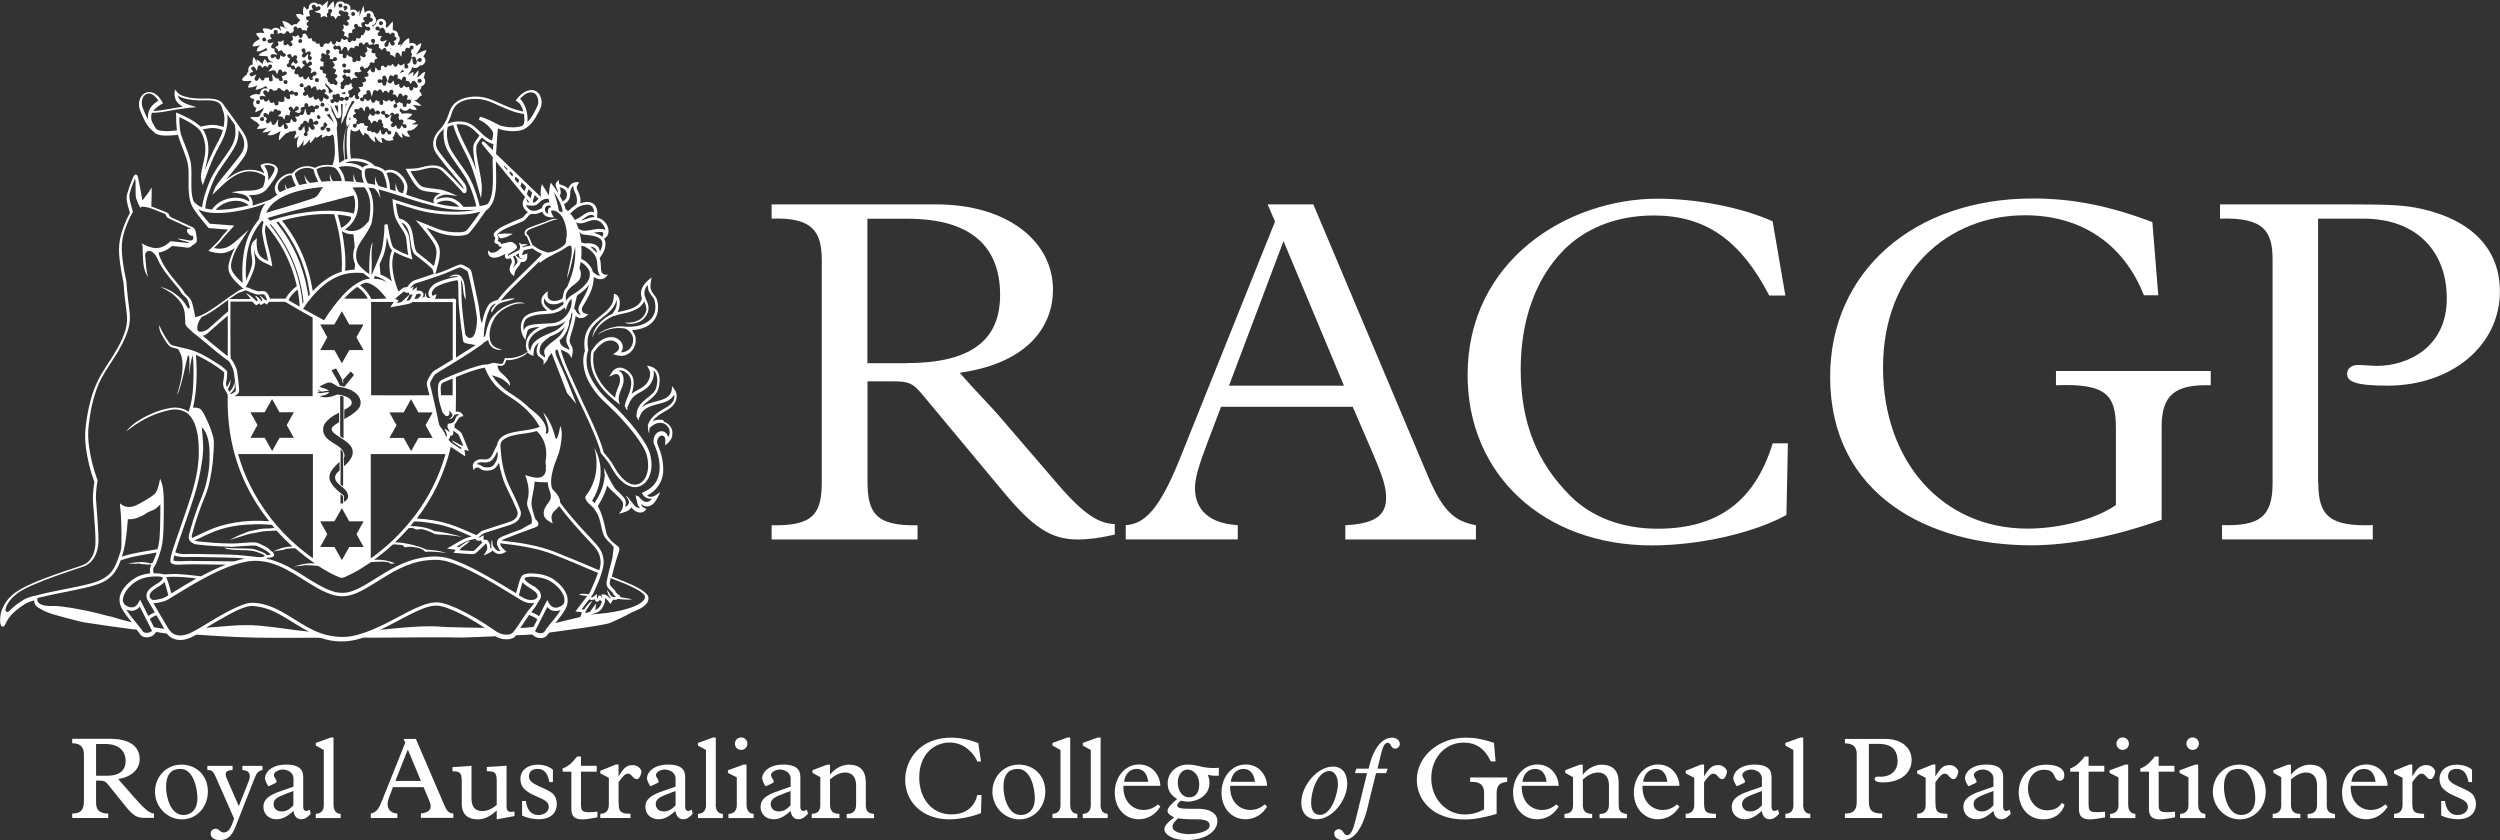
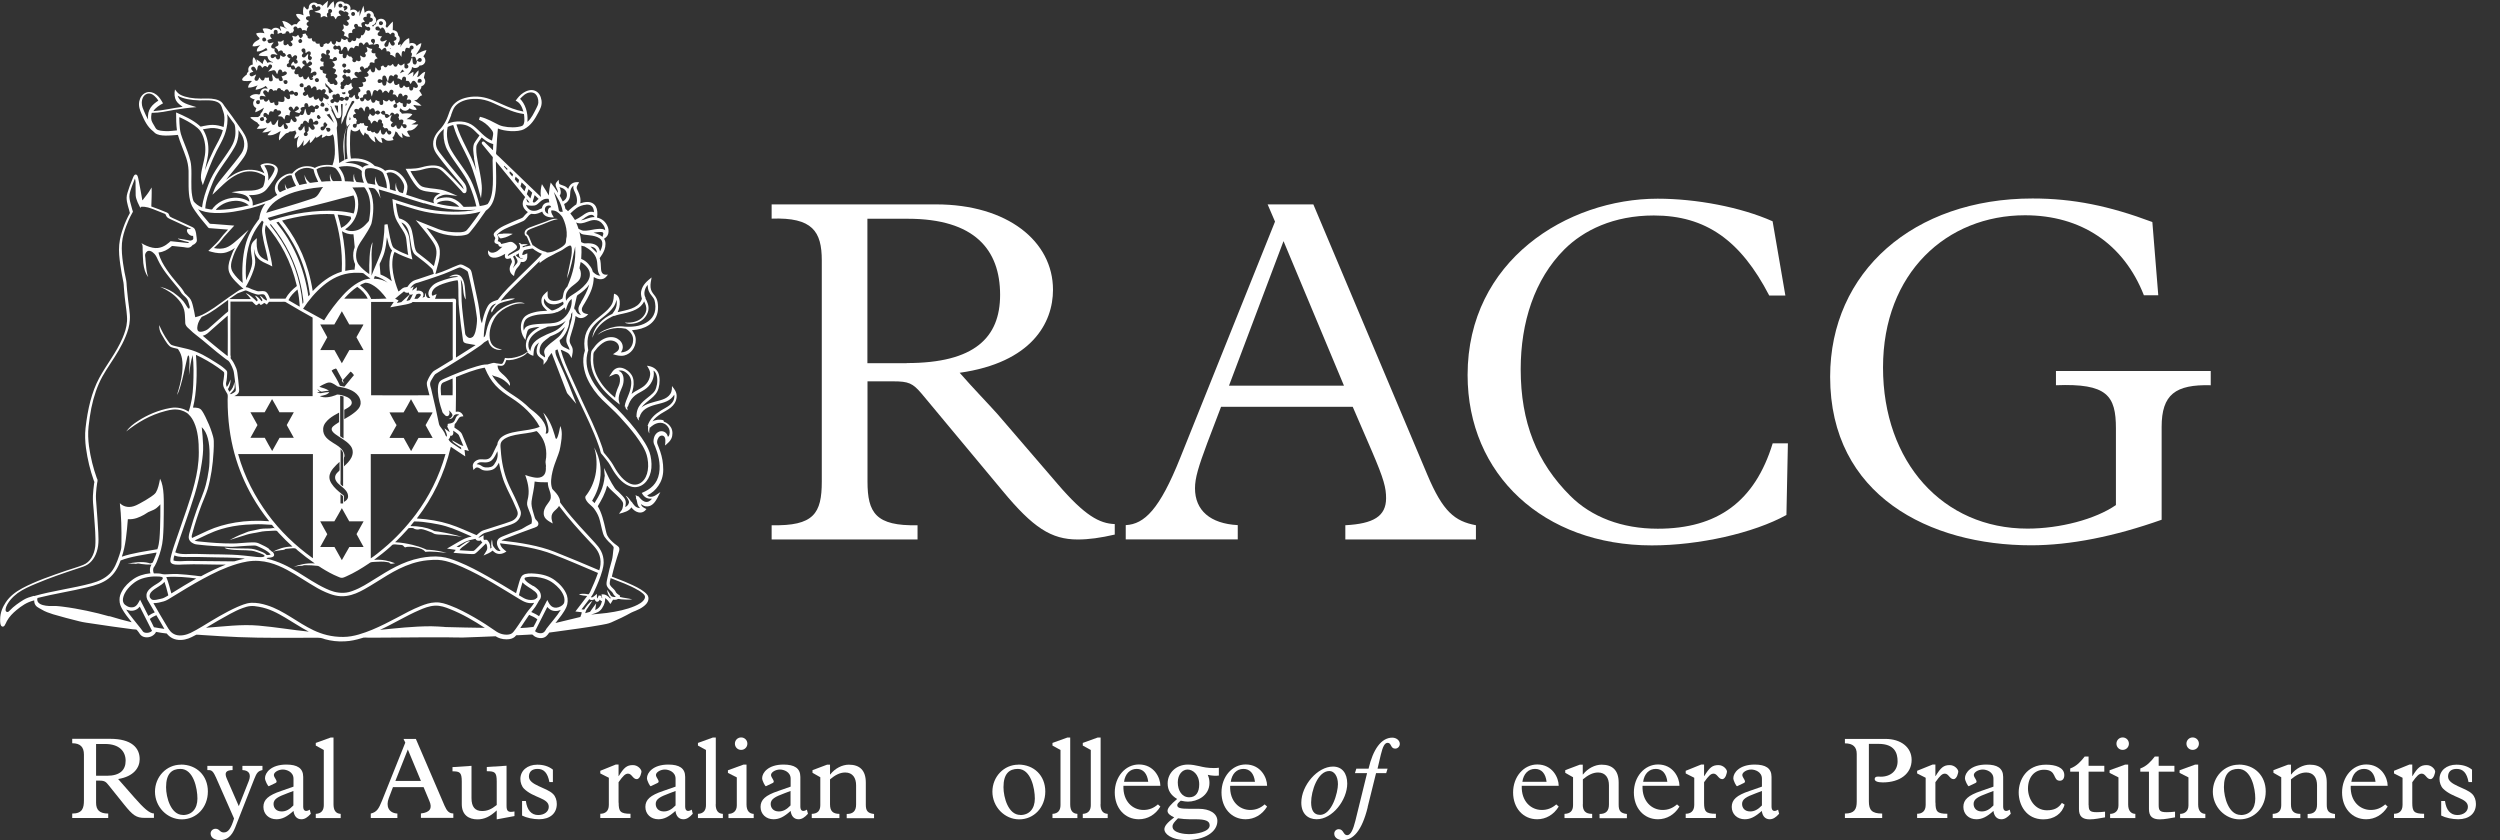
<svg xmlns="http://www.w3.org/2000/svg" id="Layer_2" viewBox="0 0 236.8 79.58">
  <rect x="0" y="0" width="236.8" height="79.58" fill="#333333" stroke="none" />
  <defs>
    <style>.cls-1{fill:#fff;}</style>
  </defs>
  <g id="Layer_1-2">
    <path class="cls-1" d="M105.61,50.63c-1.39.32-2.47.47-3.53.47-2.51,0-4.23-1.12-7.12-4.61l-7.67-9.21c-.84-.98-1.21-1.16-2.7-1.16h-2.42v9.49c0,2.97.79,4.23,4.74,4.14v1.35h-13.82v-1.35c4,.09,4.75-1.12,4.75-4.14v-20.94c0-2.75-.88-4.1-4.75-3.96v-1.35h15.58c6.75,0,11.07,3.49,11.07,8.09,0,3.12-2,6.89-8.84,7.86,1.3,1.49,2.79,3.02,3.58,3.91l5.72,6.65c2.56,2.98,3.95,3.72,5.39,3.77v.98ZM85.89,34.39c6.42,0,8.84-2.42,8.84-6.46,0-4.28-2.42-7.21-8.75-7.21h-3.82v13.68h3.72Z" />
    <path class="cls-1" d="M115.66,38.53l-1.31,3.44c-.83,2.23-1.16,3.3-1.16,4.28,0,2.09,1.44,3.35,4.05,3.49v1.35h-10.61v-1.35c1.77-.09,3.21-1.49,5.16-6.37l8.98-22.38-.7-1.63h4.33l10.79,25.59c1.49,3.54,2.61,4.42,4.61,4.8v1.35h-12.37v-1.35c2.65-.14,3.86-.84,3.86-2.56,0-.98-.19-1.77-1.35-4.47l-1.81-4.19h-12.47ZM121.57,22.85l-5.16,13.68h10.89l-5.72-13.68Z" />
    <path class="cls-1" d="M169.35,41.98l-.14,6.8c-3.12,1.72-8.28,2.88-12.75,2.88-10.24,0-17.45-6.7-17.45-16.14,0-10.84,9.45-16.7,18-16.7,3.63,0,7.86.79,10.89,2.14l1.21,7.03h-1.53c-2.7-5.21-6-7.58-10.93-7.58-3.82,0-6.65,1.4-8.47,3.21-2.84,2.84-4.14,6.93-4.14,11.35,0,5.03,1.53,8.84,4.7,12,2,2,4.88,3.11,8.28,3.11,5.68,0,9.21-2.6,10.89-8.09h1.44Z" />
    <path class="cls-1" d="M204.42,27.97h-1.35c-1.91-4.88-5.96-7.58-11.26-7.58-7.4,0-13.45,5.45-13.45,14.42s5.68,15.26,13.68,15.26c3.07,0,6.42-.88,8.38-2.23v-7.26c0-3.12-.84-4.28-5.68-4.09v-1.35h14.66v1.35c-3.35-.09-4.65.88-4.65,3.95v8.79c-4.46,1.58-8.65,2.42-12.37,2.42-9.59,0-19.03-4.7-19.03-15.96,0-9.95,7.91-16.89,19.17-16.89,3.86,0,7.26.7,11.35,2.23l.56,6.93Z" />
-     <path class="cls-1" d="M219.59,45.74c0,3.16,1.11,4.14,5.16,4v1.35h-14.28v-1.35c3.45.09,4.79-.7,4.79-3.95v-21.17c0-2.65-.74-4.05-4.98-3.91v-1.35h12.14c4.19,0,5.44.09,6.93.42,4.79,1.07,7.44,3.82,7.44,7.82,0,5.12-4.56,8.93-10.66,8.93-3.12,0-3.81-.42-3.81-1.12,0-.47.37-.84,1.02-.84.42,0,1.44.09,1.77.09,3.02,0,6.65-1.81,6.65-6.37s-2.93-7.58-7.91-7.58h-4.28v25.03Z" />
    <path class="cls-1" d="M62.84,39.81c-.32-.11-.77-.06-1.04.11.2-.3.49-.52.8-.73.31-.2.66-.36.94-.59.28-.23.51-.54.55-.98.04-.47-.21-.76-.41-1.01,0-.01,0-.05-.03-.04.02.44-.09.72-.31.93-.21.21-.5.33-.82.42-.64.18-1.35.32-1.77.69.46-.67,1.38-.93,1.63-1.84.13-.47.15-1.08-.04-1.48-.19-.39-.56-.59-1.06-.65.15.25.34.49.3.88-.03.33-.18.62-.36.83-.35.44-1.01.62-1.4.97.13-.37.24-.8.19-1.25-.05-.44-.26-.72-.53-.94-.26-.2-.7-.42-1.1-.24-.34.15-.47.49-.69.79.12-.05.23-.1.34-.15.12-.06.24-.12.39-.1.26.04.33.38.3.69-.03.3-.15.51-.25.75-.1.25-.17.49-.21.8-.58-.48-1.11-1.01-1.51-1.69-.34-.56-.63-1.29-.55-2.22,0-.12,0-.26.04-.36.02-.06.09-.14.14-.2.14-.2.31-.39.48-.53.25-.21.53-.41.95-.42.4,0,.73.21.81.54.11.44-.3.57-.56.76.33.11.71.21,1.08.12.32-.08.59-.28.77-.52.18-.24.32-.57.31-.96,0-.2-.05-.38-.12-.52-.07-.15-.16-.27-.24-.39.64-.05,1.17-.2,1.59-.48.41-.27.73-.68.84-1.23.06-.29.05-.68,0-.95-.05-.29-.18-.51-.34-.7-.16-.2-.3-.39-.33-.71-.03-.32.05-.62.1-.93-.41.33-.87.69-.99,1.32-.04.22,0,.46.07.68,0,.03-.03.13-.06.18-.35.77-1.36.9-2.24,1.11.14-.26.24-.65.2-1.03-.04-.39-.2-.63-.54-.72-.02.35-.05.63-.15.88-.1.24-.26.43-.43.61-.34.35-.76.64-1.12.96-.37.33-.69.69-.9,1.16-.18.41-.26.98-.19,1.55,0,.08.04.16.03.23,0,0,0,.01,0,.01-.33.93-.07,2.02.26,2.71.35.74.83,1.38,1.37,1.92.55.55,1.14,1.05,1.67,1.63.52.56,1.05,1.17,1.51,1.78.23.31.45.64.66.98.2.35.38.72.46,1.18.2,1.04-.07,2.05-.77,2.39-.47.23-.94.01-1.24-.2-.35-.25-.59-.55-.8-.84-.11-.16-.22-.33-.32-.51-.1-.17-.19-.35-.31-.51-.16-.24-.36-.47-.54-.69-.06-.07-.14-.15-.18-.23,0,0,0,0,0-.01-.04-.11-.06-.23-.09-.34-.03-.11-.07-.21-.11-.32-.52-1.48-1.19-2.81-1.83-4.18-.36-.78-.71-1.57-1.07-2.36-.36-.79-.71-1.59-.96-2.48.11,0,.17.05.24.08.14.07.31.13.43.21.18.11.24.32.36.49.07-.35.19-.74.04-1.06-.07-.15-.16-.27-.2-.42-.05-.17-.02-.33.03-.52.18-.64.42-1.23.51-1.99.08.05.16.12.27.16.41.15.75-.13.93-.32-.18-.04-.37-.07-.48-.17-.13-.11-.17-.29-.09-.48.06-.15.16-.28.24-.42.08-.14.16-.29.24-.42.31-.58.6-1.18.61-2.04.21.12.46.25.78.2.26-.04.38-.2.51-.36.02-.02.05-.06.04-.07-.46.07-.62-.16-.64-.52-.02-.35-.02-.77-.13-1.04h0c.17-.23.35-.5.46-.81.11-.3.15-.78-.05-1.02.18-.12.34-.25.4-.48.07-.25.02-.54-.08-.74-.18-.4-.51-.69-.98-.79.14-.82-.14-1.47-.9-1.48-.25,0-.48.06-.69.13.08-.43-.05-.8-.19-1.1-.05-.11-.11-.21-.14-.31-.05-.25.16-.42.22-.59-.6-.07-.89.22-1.03.63-.1-.11-.2-.2-.36-.27-.15-.07-.33-.1-.45-.18-.1-.07-.06-.26-.1-.41-.11.15-.34.29-.27.57.05.22.22.41.21.66-.19-.32-.43-.64-.65-.92-.02-.02-.03-.06-.04-.04-.09.38-.16.77-.17,1.22-.22-.36-.43-.73-.66-1.08-.1.34-.17.8-.09,1.22-.34-.34-.72-.67-1.06-1.01-.7-.7-1.42-1.35-2.13-2.05-.25-.25-.54-.51-.8-.77-.05-.05-.25-.2-.26-.26-.02-.08.01-.2.02-.3.03-.72.09-1.42.15-2.1.34.15.76.22,1.22.25.48.02.95-.02,1.27-.19.65-.35,1.01-.94,1.35-1.59.17-.32.36-.65.29-1.14-.06-.4-.25-.74-.58-.89-.4-.19-.87,0-1.14.18-.31.2-.52.46-.73.75.42.17.6.58.74,1.03-.77-.15-1.39-.41-2.02-.69-.64-.27-1.21-.59-2.01-.7-.43-.06-.87-.04-1.25.04-.76.15-1.33.5-1.61,1.09-.15.31-.23.64-.38.97-.14.31-.31.59-.51.83-.11.13-.22.24-.32.36-.2.24-.38.54-.44.92-.09.69.25,1.11.53,1.48.59.78,1.21,1.5,1.82,2.24.2.25.45.47.53.82-.48-.53-.98-1.05-1.48-1.55-.17-.17-.34-.34-.53-.48-.42-.29-1.11-.27-1.69-.13-.26.06-.52.15-.83.18-.3.03-.62.04-.97.04.34.62.64,1.22,1.09,1.72.12.13.24.23.4.29.51.21,1.2.17,1.79.32-.18.07-.38.18-.5.33-.12.14-.21.42-.07.61-.91-.25-1.8-.52-2.66-.82.09-.32.18-.68.08-1-.09-.29-.25-.54-.43-.75-.18-.2-.39-.39-.67-.51-.27-.11-.68-.15-.97,0-.24-.24-.59-.38-.98-.46-.47-.49-1.28-.8-2.26-.7-.08-.41-.09-.9-.09-1.39s0-.98.09-1.38c.04.07.11.11.18.15.23.12.53,0,.63-.18.08.25.21.45.37.63.07-.08.09-.2.14-.32.07.1.16.19.31.22.15.33.38.57.69.74-.04-.18-.07-.36-.09-.56.04.02.08.03.11.06.15.25.32.48.64.55-.04-.16-.08-.32-.11-.49.06.03.13.05.22.05.11.09.21.21.4.23.19.02.38-.03.55-.07-.03-.08-.07-.15-.11-.23.18-.12.23-.36.29-.59.04.04.11.05.15.1.04.04.07.11.1.16.11.16.23.29.42.37-.01-.18-.04-.34-.08-.49.17.21.41.43.8.36-.09-.14-.23-.29-.29-.49.05-.02.07-.07.12-.08.07-.02.13,0,.18-.01.32-.05.52-.26.68-.47.03-.04.07-.07.07-.11-.19.02-.44.02-.64,0,.19-.07.35-.15.47-.28-.24-.14-.55-.21-.93-.21.18-.11.37-.24.5-.4.02-.02.04-.04.04-.07-.23-.13-.68-.08-.98-.05-.04-.09-.11-.16-.19-.21-.01-.05-.03-.09-.04-.14.04-.05.08-.1.1-.18.09.13.23.25.43.25.14,0,.27-.07.34-.14.03-.03.04-.07.08-.09.16.1.42.2.68.13-.02-.08-.06-.14-.13-.22-.03-.03-.18-.13-.18-.17,0-.02.05-.04.05-.06.21.05.44.08.72.07-.14-.14-.34-.29-.52-.4-.07-.04-.14-.07-.18-.13.28.05.34-.13.46-.26.08-.09.15-.17.3-.19-.08-.16-.17-.31-.28-.45.11-.1.21-.21.21-.42.3-.05.46-.43.29-.7-.02-.03-.06-.07-.06-.11,0-.04.02-.09.03-.14.03-.16.07-.29.1-.41-.21.04-.34.19-.47.31-.05.04-.09.11-.13.13-.05.03-.13.04-.17.07.06-.2.16-.39.13-.65-.19.17-.38.42-.55.61.05-.13.09-.29.06-.47-.1.05-.19.11-.28.16-.09.05-.18.12-.27.15.14-.16.27-.32.37-.52.03-.07.06-.15.05-.25.11.08.26.13.42.09.15-.03.25-.13.31-.23.25.03.42-.11.5-.28.1-.22,0-.47-.15-.58.12-.18.25-.37.29-.6-.34.07-.62.23-.87.38-.03.02-.07.06-.11.04.19-.3.46-.6.5-1.07-.2.04-.31.17-.45.27-.07-.25-.44-.37-.68-.23,0-.18,0-.37-.03-.52-.4.14-.64.53-.85.87.03-.09.05-.19.08-.29-.1.01-.2.06-.28.08.01-.06,0-.15,0-.2.15-.12.22-.38.12-.59-.03-.05-.09-.09-.11-.14-.01-.04,0-.08-.01-.11-.05-.23-.22-.36-.5-.38.01-.26.02-.54.01-.81-.2.17-.38.4-.56.6-.04-.06-.09-.11-.13-.16.17-.32-.04-.63-.31-.69-.33-.07-.59.15-.6.5-.14.04-.21.13-.28.24-.02-.04-.08-.08-.09-.12.17-.06.34-.17.38-.37.05-.24-.06-.41-.2-.52.02-.34-.32-.6-.66-.47-.1.04-.15.12-.22.16-.03-.23-.07-.45-.12-.67-.13.33-.25.67-.37,1.01,0-.19.01-.38.01-.58-.05.05-.1.16-.16.23-.05-.12-.15-.22-.29-.27-.16-.06-.34,0-.44.06.13-.38-.14-.7-.52-.65-.11-.21-.45-.28-.67-.14-.15.1-.19.23-.21.4-.01.07-.07.12-.09.18-.02-.23-.03-.46-.08-.66-.2.13-.37.35-.51.57-.05,0-.08.05-.11.05.03-.22.04-.46.1-.65-.02-.01-.04.02-.06.03-.12.11-.22.18-.34.3-.03.02-.11.13-.13.13,0,0-.06-.06-.08-.07-.11-.08-.2-.11-.37-.09-.3-.32-.91-.11-.85.39-.07.04-.11.09-.16.14-.11-.1-.21-.21-.3-.33-.1.21-.12.61-.04.86-.18-.08-.47-.19-.71-.1.05.28.25.41.42.57-.15.1-.27.22-.35.38-.17-.03-.29,0-.39.07-.02.02-.07.08-.08.07-.01,0-.07-.06-.09-.08-.23-.19-.47-.36-.82-.37.06.13.11.28.17.41.02.05.03.11.05.14.06.08.17.11.21.19-.19-.1-.37-.21-.64-.24,0,.17.08.29.12.41h-.08c-.1-.25-.49-.37-.74-.17-.04.03-.07.09-.12.11-.2-.12-.56-.22-.83-.11.05.15.12.28.18.42-.24-.07-.59-.07-.79.02.05.21.2.32.33.45-.02.03-.02.08-.05.11-.04.04-.15.09-.2.12-.2.13-.39.25-.42.53.27.05.53-.05.74-.1-.15.15-.36.29-.33.6.4,0,.65-.18.88-.34.03.07.1.15.13.21-.16.05-.33.12-.48.19-.14.07-.31.15-.36.31.23.07.52.07.82.07.06.3.22.5.53.56-.01.01-.01.03-.02.05-.07-.02-.15-.05-.25-.04-.09,0-.18.02-.25.07-.07-.14-.15-.27-.26-.37-.09.13-.17.27-.19.48-.15-.15-.34-.29-.51-.4-.02-.02-.05-.04-.08-.03.02.11.05.21.07.32-.05-.09-.09-.18-.15-.28-.03-.05-.11-.25-.19-.24-.03,0-.06.08-.07.13-.04.17-.02.4-.01.55-.29.03-.5.29-.4.64-.08.09-.16.16-.17.31-.08.04-.16.12-.25.2-.09.08-.21.19-.18.32.09.1.27.09.5.09.07,0,.37-.05.4,0,.02.04-.07.1-.1.13-.13.13-.23.26-.24.49.35.02.63-.12.91-.21-.1.11-.18.24-.2.42.29-.05.63-.15.86-.3.02-.02.08-.07.09-.07.02,0,.09.1.1.12.04.04.08.07.09.12-.02.04-.07.02-.1.01-.33-.08-.59.15-.6.45-.02.02-.03.05-.04.08-.03,0-.05.02-.07.04-.34-.11-.74,0-.88.22.12.12.29.2.48.25-.11.1-.2.26-.15.47.03.17.16.28.29.34-.04.12-.09.25-.11.4.31-.11.6-.28.84-.44-.07.13-.13.26-.19.41-.1.08-.17.18-.18.35-.08,0-.12.11-.21.13-.05,0-.12,0-.18,0h-.19c-.13,0-.25-.02-.34.03,0,.08.08.11.13.15.16.13.33.25.52.34.05.1.13.18.23.24-.09.12-.21.23-.28.35.37.02.73-.02.99-.12-.13.13-.28.28-.41.41-.02.02-.05.03-.04.06.35,0,.62-.08.86-.2-.13.15-.29.26-.38.45.41.07.72-.09.97-.23.09-.05.17-.12.28-.14-.09.24-.21.52-.16.87.06-.04.11-.11.17-.17.11-.12.21-.23.34-.35.05-.05.15-.16.2-.16.13-.02.23-.08.32-.17.21.03.4-.04.52-.1,0,.11.08.18.1.25-.09.15-.2.29-.2.53.21-.03.32-.19.46-.27-.17.26-.29.76-.16,1.15.14-.08.25-.2.34-.32.1-.13.17-.28.26-.42-.02.19-.04.37-.07.55.29-.12.46-.39.63-.62.01.11.01.23.01.35.14-.05.23-.19.32-.3.1-.12.17-.25.27-.35-.02.05-.02.1-.03.16.24-.04.37-.19.52-.3.03,0,.07.01.11.02-.03.09-.06.17-.06.28.19-.04.3-.14.44-.22.2.13.5,0,.59-.12.13.17.13.42.16.68.03.26.04.53.05.8.02.56-.08,1.06-.23,1.46-.6-.11-1.29,0-1.67.25-.32-.19-.88-.21-1.26-.09-.19.06-.36.14-.51.25-.15.11-.27.24-.38.37-.3-.04-.56.07-.77.19s-.4.27-.54.44c-.14.17-.28.38-.32.66-.04.29.06.55.22.74-.18.1-.34.21-.5.33-.04.03-.08.07-.12.09-.05.02-.1.04-.15.06-.5.19-1.02.38-1.56.53.06-.46-.14-.79-.36-.99.66.01,1.15-.1,1.51-.39.18-.14.29-.33.44-.51.14-.18.28-.37.4-.55.12-.18.25-.4.33-.62.05-.12.08-.27.06-.4-.02-.13-.09-.22-.18-.3-.31-.28-1.07-.36-1.46-.08.07.31.28.51.37.78-.49-.3-1.32-.44-2.03-.26-.65.17-1.16.53-1.6.87.48-.62,1-1.19,1.46-1.82.31-.41.65-.88.58-1.6-.07-.64-.41-1.08-.7-1.5-.49-.7-.97-1.39-1.49-2.06-.04-.06-.07-.11-.11-.17-.22-.34-.6-.48-1.11-.53-.35-.03-.7-.01-1.06-.01-.7,0-1.38-.11-1.85-.34-.23-.11-.36-.27-.5-.45-.02-.02-.03-.07-.06-.06-.08.39-.04.77.11,1.04.15.26.4.43.62.59-.95.11-1.78.34-2.78.41.22-.33.56-.55.92-.74-.17-.3-.34-.59-.6-.8-.25-.2-.67-.38-1.05-.2-.32.14-.52.44-.6.81-.09.47.07.84.2,1.15.29.68.57,1.27,1.12,1.69.07.05.11.12.18.17.47.35,1.45.22,2.16.17.22.76.53,1.41.78,2.16.13.38.21.77.23,1.24.02.94-.06,2.01.14,2.79.05.21.1.38.19.55.08.15.17.29.28.45.34.5.74.98,1.13,1.44.06.07.13.19.21.2.57.05,1.2.09,1.79.14-.15.17-.31.34-.46.51-.15.18-.28.36-.43.54-.3.35-.65.65-.98.97.41.12.87.26,1.4.2.47-.06.83-.28,1.12-.48-.2.3-.31.65-.45,1.03-.13.36-.24.83-.1,1.25.12.35.37.63.6.88.25.26.5.5.76.71-.27.03-.45.16-.63.28-.54.37-1.08.73-1.6,1.12-.34.26-.7.5-1.08.73-.38.23-.78.46-1.26.56-.06-.35-.12-.68-.2-1-.08-.32-.16-.64-.36-.85-.1-.11-.2-.2-.3-.3-.06-.05-.11-.09-.15-.15-.04-.06-.07-.12-.11-.19-.15-.24-.34-.45-.53-.67-.37-.44-.73-.87-1.05-1.35-.32-.47-.63-.98-.78-1.62.5-.06.84-.26,1.15-.51.04-.03.1-.1.14-.11.03,0,.09,0,.13.01.33.03.64.06.95.1.17.02.38.08.53.04.09-.02.14-.06.2-.1.05-.04.1-.11.15-.15.04-.02.09-.03.12-.05.1-.06.2-.16.25-.28.03-.08.01-.22,0-.32-.03-.3-.07-.65-.19-.86-.08-.13-.28-.21-.42-.27-.48-.23-.96-.44-1.43-.66-.16-.07-.33-.14-.47-.23-.08-.05-.1-.18-.14-.25-.04-.08-.11-.12-.18-.15-.48-.19-.96-.4-1.47-.57.02-.59.05-1.2.03-1.8-.04.05-.07.11-.1.16-.19.33-.43.63-.66.92-.04.05-.06.11-.12.14-.1-.56-.21-1.23-.33-1.8-.04-.19-.07-.43-.15-.56-.06-.1-.19-.12-.27-.03-.08.09-.14.25-.19.38-.17.41-.33.83-.46,1.27-.05.17-.09.33-.09.49,0,.53.22,1.02.31,1.45-.24.44-.45.89-.62,1.38-.18.49-.33,1.03-.39,1.63-.06.64.02,1.28.1,1.87.08.59.19,1.15.3,1.7.03.14.03.3.04.45.01.16.03.31.04.47.05.65.14,1.19.21,1.8.03.31.07.63.05.94-.04.61-.22,1.11-.42,1.59-.6,1.41-1.52,2.51-2.22,3.81-.7,1.3-1.09,2.93-1.29,4.73-.07.61-.04,1.29.04,1.89.15,1.09.4,2.11.73,3.04.02.07.06.14.07.18,0,.04-.02.1-.03.15-.05.38-.09.76-.11,1.15-.02.48.03.92.07,1.37.04.45.07.9.1,1.35.03.46.07.92.07,1.38,0,.25,0,.48-.02.69-.1.82-.48,1.5-1.14,1.76-.52.21-1.09.37-1.63.55-1.43.5-2.87.98-4.14,1.66-.63.34-1.18.75-1.57,1.34-.27.41-.53.94-.53,1.65,0,.23.01.49.13.6.09.09.23.04.29-.05.09-.14.15-.29.22-.43.23-.42.55-.74.91-1.04.48-.39.97-.75,1.68-.92-.02.38.2.6.44.72.09.04.17.09.25.14.33.21.73.34,1.1.46.79.24,1.64.45,2.46.66.42.11.88.16,1.33.23,1.26.19,2.49.37,3.76.53.11.01.33.01.37.05.12.12.21.28.32.43.11.14.25.23.47.27.47.07.85-.17,1.01-.45.04,0-.02-.04,0-.06.33.07.68.12,1.04.16.3.37.7.63,1.35.61.53-.02.93-.22,1.3-.42.05-.02.14-.08.18-.08.16,0,.32.02.49.03,1.15.08,2.34.15,3.49.2,2.38.1,4.83.06,7.28.06.18,0,.35,0,.5.02.14.02.27.08.4.12.58.16,1.21.24,1.89.2.54-.02,1.09-.15,1.55-.29.07-.02.14-.05.2-.06.12-.02.25,0,.39,0,.39,0,.79,0,1.18,0,.53,0,1.06,0,1.57-.01,1.59-.02,3.15-.02,4.72-.02.53,0,1.04.03,1.56.02,1.04-.03,2.08-.08,3.1-.12.29.18.6.29,1.04.29.33,0,.58-.07.77-.23.04-.03.12-.15.17-.16.04-.01.12,0,.18,0,.39-.02.75-.04,1.13-.06.07,0,.15-.02.19,0,.06.02.12.11.17.14.17.12.44.22.72.19.37-.04.53-.26.71-.52.17-.02.34-.04.52-.07,1.5-.21,3.02-.4,4.44-.66.32-.06.64-.11.91-.23.65-.28,1.3-.59,1.9-.93.13-.07.26-.11.4-.17.27-.11.53-.24.74-.4.2-.15.42-.34.48-.65.07-.37-.18-.58-.38-.74-.42-.33-.94-.57-1.46-.8-.52-.24-1.07-.43-1.62-.65.19-.83.42-1.62.68-2.39.04-.12.05-.27,0-.37-.08-.14-.28-.24-.4-.34-.27-.22-.54-.48-.7-.78-.08-.16-.12-.35-.17-.57-.18-.8-.36-1.58-.74-2.22.35-.59.7-1.18.88-1.95.33.41.78.76,1.16,1.15.1.1.19.2.26.31.1.14.12.23.09.45-.02.16-.06.32-.14.43-.08.11-.17.21-.24.33.47-.13.95-.24,1.17-.61.16.2.36.4.65.47.36.09.62-.09.78-.31-.22-.11-.46-.2-.52-.47.17.12.35.24.62.22.24-.01.43-.14.57-.28.28-.28.45-.7.64-1.06,0,0,0,0,0-.01,0,0,0,0,0,0-.18.11-.36.26-.56.36-.19.1-.53.14-.68-.05.46-.23.78-.51,1.06-.92.26-.37.46-.88.46-1.52,0-.66-.11-1.2-.28-1.71-.07-.23-.18-.48-.27-.72-.1-.27.06-.61.21-.73.08-.06.24-.1.35-.04.25.13.2.56.16.9.02,0,.06-.03.08-.05.2-.18.4-.34.52-.6.14-.3.14-.72-.02-1.02-.14-.26-.39-.48-.69-.58M25.07,3.92c-.31.07-.3-.44,0-.36.1.03.13.14.16.25-.07.03-.1.1-.17.12M53.98,30.93c-.06.2-.12.41-.19.62-.06.2-.16.44-.15.66,0,.41.25.57.31.93-.03.01-.05-.02-.07-.03-.28-.16-.63-.23-.78-.54-.02-.05-.11-.25-.09-.33.01-.05.13-.12.18-.17.28-.29.5-.67.64-1.1.03-.09.05-.18.07-.28.02-.1.01-.2.03-.31.01-.07.07-.14.09-.21.03-.07.05-.15.07-.24,0-.04,0-.1,0-.15.02-.09.1-.13.12-.24,0,0,0,0,0,0,.02.51-.11.94-.24,1.38M51.61,33.85s-.08-.05-.11-.07c-.11-.09-.29-.18-.35-.3-.04-.08-.05-.21-.04-.34.02-.31.16-.57.36-.76.14-.14.31-.25.47-.38.05-.04.11-.1.15-.12.06-.04.14-.06.21-.09.21-.09.4-.17.59-.29.24-.15.43-.33.62-.54,0,0,0,0,0,0-.1.27-.22.49-.37.69-.15.21-.34.36-.55.52-.28.21-.61.46-.86.74-.11.13-.22.29-.18.52.02.11.11.32.07.41M49.93,33.34c-.24.2-.56.35-.91.45-.34.1-.77.19-1.19.11-.04.1-.06.2-.11.31-.03.07-.1.22-.17.25-.1.03-.3-.02-.4-.03-.07,0-.13-.02-.19-.03-.06-.01-.15-.04-.2-.03-.23.03-.39.11-.58.15-.38-.01-.71.09-1.02.18-1.1.32-2.1.74-3.1,1.18-.14.06-.29.14-.38.23-.19.2-.22.6-.2,1.01.03.63.2,1.25.38,1.76.02.07.04.16.08.22.01.02.07.07.11.12.07.08.16.21.31.2.23-.02.28-.39.14-.56.05.03.15.11.22.2.06.07.14.2.14.27,0,.09-.16.26-.23.3-.04.03-.09.05-.15.06.3.03.44-.14.52-.34.09-.11.37-.18.49-.05-.37.06-.31.52-.56.7-.13.09-.31.12-.52.15,0,.1,0,.2-.05.25.09.17.17.34.24.53-.04,0-.08-.05-.12-.08-.12-.09-.26-.19-.38-.28.07.26.25.45.23.78-.14-.02-.15-.21-.22-.35-.1-.19-.22-.33-.34-.5-.06-.08-.13-.17-.16-.25-.03-.07-.04-.16-.06-.24-.19-.91-.38-1.81-.6-2.69-.03-.14-.08-.32-.11-.48-.04-.16-.11-.34-.1-.49,0-.17.13-.37.21-.5.08-.13.18-.32.29-.42,0,0,.01,0,.02-.01.37-.25.77-.48,1.17-.72.97-.59,1.95-1.2,2.88-1.84.16-.11.33-.22.47-.36.02-.02.04-.04.06-.06.06-.05.14-.08.2-.12.07-.04.13-.09.2-.12.05.32.2.57.42.73.21.15.55.28.89.17-.68-.1-1.08-.4-1.16-1.07-.09-.7.15-1.34.4-1.8.26-.46.66-.82,1.15-1.08.48-.26,1.07-.48,1.78-.4-.44-.23-1.04-.07-1.42.07-.42.16-.79.37-1.1.63-.08.06-.16.13-.23.21-.07.08-.15.14-.22.21-.34.37-.55.9-.68,1.48-.05.23-.07.51-.25.6.03-1.04.22-1.97.58-2.7.12-.25.3-.43.59-.5,0,.02-.02.02-.02.03-.09.08-.17.18-.25.28-.11.14-.28.37-.14.54.2-.39.43-.74.85-.91.42-.17.95-.2,1.35-.41-.51-.05-.94.09-1.33.2,0-.03.02-.05.03-.06.51-.67,1.16-1.25,1.76-1.85.58-.58,1.18-1.15,1.76-1.73.04-.04.07-.08.12-.1.02.07-.03.12-.03.19.1-.05.16-.13.25-.19.26-.19.53-.37.85-.51.16-.07.31-.17.46-.25.15-.08.31-.15.47-.23.21-.1.42-.29.65-.41.07-.04.2-.1.27-.08.08.02.12.23.12.34.02.47-.07.86-.15,1.23-.1.53-.23,1-.31,1.54.38-.89.55-1.98.78-3.02.09,1.45-.24,2.56-.65,3.57-.03.07-.05.15-.08.2,0,0,0,0,0,.01-.18.2-.3.35-.37.63-.04.16-.05.38-.12.52-.42.29-1.35.4-1.39-.29,0-.14,0-.27,0-.42-.24.24-.58.44-.59.91-.01.47.31.72.55.95-.45.02-.89.05-1.27.16-.38.1-.72.23-.93.49-.22.26-.33.67-.28,1.12.05.42.22.73.42,1,.03-.17.05-.36.1-.53.04-.16.09-.38.19-.47.1-.09.32-.14.48-.17.18-.04.38-.05.58-.07-.58.34-1.22.74-1.3,1.59-.03.31.03.58.17.78M52.35,49.57c-.03-.17-.1-.32-.11-.5-.05-.62.52-.76.71-1.15.9,1.2,1.91,2.32,2.94,3.42.41.44.85.83.97,1.57.06.36.02.77-.1,1.11-1.41-.6-2.8-1.19-4.27-1.77-1.45-.56-3.16-.85-4.99-1.05,0-.02.04-.04.07-.05.22-.11.48-.2.73-.3.68-.27,1.42-.54,2.13-.8.15-.05.3-.1.42-.17.12-.07.19-.23.12-.4-.05-.12-.16-.18-.23-.28-.07-.1-.11-.25-.15-.39-.04-.14-.09-.28-.12-.41-.08-.29-.16-.59-.12-.92.08-.61.25-1.19.29-1.85,0,0,0-.02,0-.02.37.07.82.08,1.25.07,0,.35.09.57.18.83.09.24.16.58.04.84-.1.21-.27.38-.39.58-.12.21-.24.44-.22.76.04.49.5.68.84.89M51.7,44.2c.04.49-.08.83-.42.98-.25.11-.53.08-.81.02-.27-.05-.47-.12-.72-.21.2.58.42,1.31.28,2.1-.04.23-.13.47-.1.73.02.13.09.3.14.43.14.4.4.8.28,1.34-.15.09-.32.16-.48.25-.16.09-.3.19-.46.27-.16.08-.35.13-.53.2-.35.13-.71.26-1.06.41-.33.14-.75.25-.75.7,0,.33.2.58.35.77-.31.04-.48-.14-.61-.33-.04-.06-.1-.12-.12-.18-.07-.19-.03-.39-.1-.58-.04.14-.07.39-.06.59,0,.05.04.12.03.16,0,.06-.1.08-.12.11.01-.23-.03-.41-.12-.58-.06-.1-.15-.24-.26-.26-.07-.01-.13.03-.21.02-.09-.09-.04-.29-.04-.44-.1.04-.21.13-.34.19-.05.02-.21.08-.12-.01.11-.11.26-.23.38-.31.17-.11.4-.15.58-.21.59-.2,1.21-.38,1.81-.58.41-.13.77-.26,1.01-.59.11-.15.21-.36.21-.59,0-.14-.06-.29-.11-.42-.14-.38-.32-.74-.48-1.1-.23-.48-.48-.96-.67-1.43-.35-.86-.58-1.9-.65-3.04-.01-.16-.04-.34-.02-.5.02-.31.29-.51.53-.63.52-.27,1.19-.34,1.88-.44.33-.05.67-.1.96-.2.08-.03.23.18.28.23.45.52.75,1.26.67,2.26-.01.14-.06.29-.06.43,0,.13.04.28.05.42M43.96,51.49c-.12.07-.24.16-.36.25-.04.03-.09.08-.12.08-.08.02-.17-.05-.25-.03.27-.16.52-.31.81-.46.3-.14.62-.22.99-.29h.01c.05.17.32.24.5.14.04.08.08.16.15.2-.2.21-.39.41-.61.62-.06.06-.16.16-.23.18-.09.02-.24,0-.34,0-.33-.02-.66-.04-.99-.06.13-.23.37-.37.59-.53.14-.11.29-.22.42-.33-.25,0-.4.11-.58.23M47.32,41.61c-.08.1-.15.2-.19.34-.01.04,0,.1-.02.15-.01.04-.05.1-.08.15-.07.14-.15.3-.22.45-.17.35-.29.75-.73.81-.19.03-.4-.02-.63,0-.32.04-.67.27-.67.63,0,.13.05.23.06.37.03,0,.04-.03.06-.05.06-.05.15-.17.25-.18.23-.02.37.17.56.24.2.07.47.07.7.03.46-.07.65-.36.85-.72.09.47.19.91.32,1.32.25.83.64,1.52,1,2.28.08.18.16.37.25.57.08.18.2.42.21.6.02.22-.12.41-.23.52-.14.14-.29.22-.47.28-.75.28-1.51.48-2.26.74-.19.06-.38.11-.53.21-.15.1-.27.23-.41.34-.84-.35-1.66-.75-2.57-1.04-.92-.29-1.92-.47-3.08-.54,0-.03.03-.06.05-.08,1.42-1.85,2.53-4.05,3.16-6.7.03-.01.06.03.08.04.41.29.87.57,1.29.86-.02-.2-.04-.41-.07-.61.14,0,.27.07.41.1-.21-.51-.42-1.08-.65-1.59-.14-.3-.46-.43-.72-.63.02-.1,0-.22.03-.32.01-.04.09-.09.13-.15.11-.15.2-.38.34-.51.08-.06.23-.08.35-.09-.08-.27-.33-.52-.72-.42.03-1.05.02-2.21.02-3.3.85-.33,1.7-.7,2.68-.88.07-.01.06.03.09.1.24.59.58,1.14.97,1.57.44.48.97.85,1.51,1.19.56.36,1.07.76,1.51,1.2.45.45.87.96,1.17,1.54-1.2.51-3.06.26-3.82,1.18M46.83,43.96c-.05.07-.11.14-.16.18-.2.15-.66.19-.92.07-.08-.03-.14-.09-.21-.13-.11-.06-.22-.1-.38-.11,0-.02.02-.04.04-.05.07-.06.17-.12.28-.13.22-.02.43.03.65,0,.4-.06.58-.29.75-.59.08-.16.16-.29.23-.46,0,0,0,0,0,0,.1.53-.06.91-.28,1.21M34.43,51.81h-1.34c-.25.41-.47.84-.71,1.25-.24-.41-.47-.83-.7-1.25h-1.35c.22-.41.44-.81.67-1.21-.22-.41-.46-.8-.67-1.22h1.34c.25-.41.47-.83.71-1.25.24.41.47.83.7,1.25h1.36c-.22.4-.45.81-.67,1.21.21.41.46.82.67,1.22M30.8,37.17c-.14.01-.26.06-.38.07-.16.02-.29-.03-.4-.1.08,0,.2,0,.29,0,0-.03-.04-.04-.07-.06-.07-.06-.14-.13-.18-.22.02,0,.05.03.09.06.07.06.22.18.33.18.04,0,.11-.02.16-.03.16-.03.34-.05.52-.06-.22-.18-.6-.27-.91-.37.12-.09.26-.17.42-.24.15-.07.31-.15.48-.17.2-.02.37.09.5.16.12.07.23.14.34.22.81.13,1.55.34,1.95.89.13.18.24.43.22.72-.03.4-.38.7-.63.89-.29.23-.6.41-.92.59v-.88c.2-.12.46-.24.61-.42.09-.1.14-.26.06-.43-.14-.3-.57-.46-.97-.55-.11-.02-.26-.06-.36-.05-.06,0-.12.05-.18.07-.39.15-1.04.31-1.48.08.37-.06.73-.13.91-.38-.14,0-.28.02-.42.03M21.66,52.02c.63.13,1.48.06,2.18.14.17.02.31.07.46.12.18.06.43.14.62.24.06.04.15.08.14.14-.02.11-.32.12-.45.11-.21,0-.36-.02-.52-.04-.36-.04-.7-.07-1.02-.11-1.4-.15-2.9-.09-4.38-.15-.75-.03-1.55.11-2.09-.15.58-1.83,1.26-3.6,1.84-5.48.29-.94.51-1.94.67-2.98.08-.54.15-1.09.13-1.68-.02-.58-.07-1.15-.13-1.72,0,0,0,0,0,0,.56.52.74,1.5.74,2.53,0,.54,0,1.07-.08,1.55-.07.48-.16.94-.27,1.36-.22.85-.59,1.59-.87,2.4-.2.57-.42,1.23-.59,1.85-.06.21-.14.43-.16.65-.05.37.23.6.5.71.15.06.34.07.52.09.91.11,1.89.15,2.85.19.4.02.78-.04,1.17-.06.39-.02.77-.06,1.16-.06.19,0,.32.07.47.14.37.17.77.36,1.03.65.02.02.05.05.04.08-.09,0-.22.06-.34.03-.05,0-.12-.1-.16-.13-.17-.12-.39-.2-.61-.28-.15-.06-.29-.1-.45-.14-.15-.04-.33-.05-.53-.06-.74-.03-1.55.01-2.26-.09.09.1.25.13.41.16M23.17,52.92c-.24.05-.5.11-.74.18-.08.02-.17.06-.24.07-.11.01-.24,0-.37,0-1.32,0-2.68-.04-4.02-.04-.47,0-.95.09-1.37-.04,0-.18.04-.34.09-.48.43.19,1,.15,1.57.15s1.17,0,1.72.02c1.14.04,2.32,0,3.36.13M18.56,33.63s0-.02,0-.02c.73.34,1.42.74,2.07,1.19.15.11.31.22.47.35.05.04.12.1.13.14.02.09,0,.22-.01.32-.02.22-.05.39-.08.58-.07.42.17.71.31.98.04.07.1.14.11.21.03.15,0,.34,0,.5,0,3.8.95,6.7,2.33,9.13.47.82.99,1.58,1.56,2.3.01.02.04.04.04.06-2.25-.18-4.26.2-5.78.88-.49.22-.96.44-1.44.67-.02.01-.05.05-.09.02-.05-.14,0-.29.04-.42.25-.93.55-1.84.88-2.71.19-.49.41-.97.57-1.49.16-.53.27-1.08.37-1.69.09-.58.16-1.23.19-1.86.02-.34.03-.68.02-1-.01-.3-.11-.57-.19-.83-.16-.51-.38-.99-.6-1.45-.11-.22-.23-.46-.38-.65-.16-.2-.44-.24-.8-.23.35-1.39.42-3.32.28-5M25.48,51.98c-.24-.17-.5-.3-.79-.43-.14-.07-.29-.14-.45-.16-.22-.04-.5,0-.75,0-.51.02-.95.09-1.47.09-1.01,0-2.01-.07-2.93-.17-.23-.02-.46-.03-.66-.11.82-.38,1.6-.81,2.54-1.09.7-.21,1.46-.35,2.3-.41.28-.02.57-.03.87-.04.4-.02.99.01,1.41.04.07,0,.15,0,.19.01.05.02.12.14.15.17.06.07.11.12.14.17-.04-.01-.08-.02-.12-.04-.39.09-.86.02-1.24.09-.18.03-.37.08-.55.12-.27.06-.55.09-.78.2-.08.04-.16.07-.24.1-.48.17-.93.4-1.35.63.46-.14.94-.3,1.41-.44.16-.05.32-.11.48-.14.2-.05.4-.07.6-.11.2-.04.4-.08.61-.12.21-.04.44-.03.67-.05.1,0,.22-.02.34-.02.11,0,.26-.02.34.01.06.02.14.13.19.19.42.45.87.9,1.31,1.3-.8,0-1.37.24-1.91.51-.11-.09-.21-.2-.33-.28M25.36,48.7c-1.19-1.63-2.19-3.48-2.8-5.67,0,0,0-.02,0-.02h7.08v9.86s-.05-.02-.07-.04c-1.6-1.15-3.04-2.53-4.21-4.13M23.72,39.05h1.35c.24-.41.47-.83.7-1.25.25.41.47.83.7,1.25h1.36c-.22.41-.45.8-.67,1.21.22.41.45.8.67,1.21h-1.35c-.24.41-.47.83-.7,1.25-.25-.41-.47-.83-.7-1.25h-1.36c.22-.41.45-.81.67-1.21-.22-.41-.45-.8-.67-1.21M22.2,37.54s0,0,0-.02c.19-.1.38-.2.43-.41.04-.14.02-.31,0-.47-.03-.45-.1-.91-.15-1.34-.03-.29-.15-.54-.25-.74-.07-.16-.17-.32-.27-.47-.03-.04-.1-.1-.11-.14-.02-.09.02-.21,0-.29,0,.02-.02.04-.02.06-.02-1.7,0-3.42,0-5.13,0,0,0-.02,0-.02h2.07s-.01.04.03.04c.11.1.21.22.33.31.11-.04.2-.11.28-.19.06.05.1.11.15.16.14-.04.25-.14.34-.2.08.06.16.11.25.16.07-.08.12-.19.2-.26h1.15c.13,0,.27-.02.38,0,.04.01.11.06.16.09.82.48,1.61.95,2.44,1.4v7.44h-7.44ZM34.46,17.31c-.22-.01-.45-.06-.69-.07-.15-.19-.26-.45-.23-.79-.08.2-.09.54-.02.77-.27-.03-.56-.05-.85-.05-.03-.45-.2-.78-.39-1.07-.07-.1-.14-.18-.2-.28.67-.17,1.61-.08,2.06.26.05.03.12.11.13.14.01.05-.01.12-.01.18,0,.35.11.67.22.94M26.97,21.23c-.08-.11-.18-.22-.25-.34,1.45-.39,3.08-.7,4.93-.6.48,1.56.82,3.36.72,5.44-1.16.36-2.01,1.07-2.75,1.84-.41-2.59-1.36-4.64-2.65-6.35M29.35,27.89c0,.06-.11.13-.14.18-.42-2.86-1.51-5.1-2.97-6.92-.02-.03-.06-.05-.06-.08.07-.01.15-.06.21-.06,1.34,1.67,2.45,3.73,2.88,6.35.02.08.02.18.04.27.01.1.05.2.04.27M32.31,21.59c-.09-.44-.21-.85-.33-1.26.44.03.85.11,1.24.19.02.07.02.14.04.2-.23.38-.53.68-.95.87M33.56,24.84c.02.05.06.11.07.17.02.17-.05.36-.04.53-.33.01-.62.06-.89.12.07-1.36-.09-2.63-.31-3.76.28.17.62.32,1.09.29.04.31.06.61.09.93,0,.11.04.22.02.31,0,.07-.04.12-.06.18-.11.38-.1.87.03,1.23M32.68,21.73c.56-.37,1.01-.94,1.18-1.72.09-.42.1-.9,0-1.3-.1-.38-.29-.7-.48-.95.3-.01.59-.02.91-.02.07,0,.15,0,.2,0,.07.02.16.18.21.28.31.51.42,1.22.36,2.04-.02.22-.04.44-.08.66-.01.07-.02.15-.04.2-.03.07-.13.15-.2.23-.2.23-.42.43-.7.57-.38.19-.96.25-1.36,0M33.48,18.51c.22.44.2,1.23.02,1.71-1.9-.48-4.38-.22-6.13.18-.53.12-1.05.27-1.56.43-.07.02-.17.07-.21.07-.09,0-.19-.22-.24-.26,1.31-.39,2.66-.75,4.03-1.08,1.02-.25,2.03-.51,3.05-.79.34-.09.71-.17,1.04-.26M25.65,21.25s0,0,.01,0c1.36,1.65,2.44,3.68,2.93,6.25.05.27.09.56.13.86.02.19.05.35-.06.41-.22-2.42-.98-4.33-2-5.96-.26-.41-.53-.79-.82-1.17-.1-.12-.2-.24-.28-.37.03,0,.05-.02.08-.03M28.39,29.05c-.36-.2-.71-.42-1.07-.62.21-.42.52-.72.86-1.01.11.5.18,1.05.21,1.63M28.71,29.24c.53-.8,1.16-1.56,1.91-2.19.74-.62,1.69-1.16,2.91-1.21.15,0,.31,0,.46,0,.16.01.31,0,.42.04.06.02.11.08.17.13.17.13.35.25.51.38-.62.04-1.08.31-1.5.59-.41.29-.77.62-1.1.98-.66.72-1.27,1.53-1.79,2.38-.67-.37-1.33-.74-2-1.1M34.43,33.16h-1.34c-.24.41-.47.84-.71,1.25-.24-.41-.47-.84-.7-1.25h-1.34s.02-.04.03-.07c.2-.37.42-.77.63-1.14-.21-.41-.46-.82-.67-1.22h1.34c.25-.41.47-.83.71-1.25.24.41.47.83.7,1.25h1.34s-.01.05-.02.07c-.2.37-.43.76-.64,1.14.21.41.46.82.67,1.21M32.54,36.3c0-.12-.03-.21-.07-.29.24-.28.49-.54.73-.81.08.03.12.08.18.15.04.04.13.13.13.19,0,.04-.07.1-.11.14-.26.31-.54.66-.78.95-.14-.03-.27-.07-.42-.09-.22-.52-.51-.96-.79-1.43.09-.09.26-.17.39-.2,0,0,.02,0,.02,0,.06.01.14.2.17.26.15.27.31.57.45.82-.02.03-.05.03-.07.05.06.08.11.18.16.26M32.38,46.8c-.38-.31-.72-.59-.98-1-.1-.16-.2-.35-.2-.6,0-.35.19-.63.36-.84.19-.23.39-.42.6-.61.01.09,0,.26,0,.4s.02.29,0,.39c-.01.06-.17.18-.21.23-.11.12-.23.27-.21.51.02.2.15.37.26.49.25.26.56.43.78.72.11.15.2.34.19.56-.02.26-.2.39-.39.49v-.28c0-.09.02-.2,0-.28-.01-.05-.16-.15-.21-.19M32.5,47.01v.67c-.07.02-.17.02-.25,0v-.88c.08.07.17.13.25.2M32.26,45.43v-2.89s0-.02,0,0c.08.09.21.22.24.37.02.12,0,.27,0,.4v2.75s-.04-.02-.06-.03c-.04-.03-.17-.12-.18-.17-.03-.08,0-.31,0-.42M32.58,44.18c.03-.24-.04-.58,0-.83,0-.05.04-.08.05-.12.02-.16-.05-.35-.12-.47-.2-.37-.6-.59-.94-.8-.45-.29-1.01-.63-.96-1.36.03-.42.32-.71.57-.93.29-.24.6-.41.94-.59.01.28,0,.6,0,.9-.13.09-.26.17-.39.26-.11.08-.28.2-.31.35,0,.01,0,.07,0,.1.02.18.22.34.35.44.45.34,1,.59,1.37,1.02.14.16.23.32.26.53.04.23-.02.46-.11.65-.17.35-.45.61-.72.85M32.22,41.31v-3.81s0-.02,0-.02c.11.02.22.05.32.08v3.96s-.06-.02-.08-.04c-.08-.05-.17-.11-.25-.17M32.61,28.29s.03-.05.05-.07c.35-.38.74-.76,1.18-1.05.41.29.78.66.99,1.12h-2.22ZM34.11,27.01c.14-.1.33-.16.48-.23,0,0,.01,0,.02,0,.26,0,.48.1.67.21.54.3,1,.84,1.33,1.29-.48.02-.95.04-1.45.04-.24-.55-.61-.96-1.06-1.3M38.78,22.62c-.09-.67-.48-1.06-.75-1.53,0,0,0-.01,0-.02,0,0,0,0,0,0,.69.29.75,1.1.88,1.93.06.4.13.8.34,1.06.07.08.16.14.25.21.43.34.88.66,1.28,1.05.08.08.18.16.21.25.05.12.05.24.1.37-.49.16-.94.31-1.4.47-.24.08-.48.13-.66.27-.11.08-.25.22-.34.35-.03.05-.06.11-.1.14-.08.04-.22.03-.31.06-.21.07-.34.27-.54.38-.21-.52-.4-1.11-.51-1.77-.11-.65-.11-1.46.14-1.98.51.29,1.09.51,1.69.72-.16-.63-.2-1.31-.29-1.99M37.8,20.67c-.17-.39-.23-.89-.3-1.39,0,0,0-.02,0-.02,1.18.35,2.35.8,3.74.96,1.37.16,3.11.21,4.28-.18-.31.46-.64.93-1,1.39-.05.07-.11.15-.18.22-.06.07-.12.16-.19.21-.28.19-.93.15-1.36.12-.48-.04-.89-.14-1.24-.27-.74-.28-1.48-.59-2.17-.86.48.57,1.01,1.18,1.46,1.82.23.33.47.65.5,1.15.02.52-.14.94-.24,1.39-.06-.05-.12-.11-.19-.17-.37-.35-.8-.66-1.22-.99-.09-.07-.17-.12-.23-.2-.16-.22-.21-.6-.26-.95-.05-.37-.1-.7-.18-1.02-.16-.65-.58-1.02-1.21-1.2M43.2,28.71c0-.18.03-.35-.09-.4-.11-.05-.33-.01-.47-.01h-1.44s.04-.09.06-.14c.03-.09.06-.21.1-.3-.07.03-.12.04-.19.07-.05.02-.13.08-.2.07-.11-.02-.07-.28-.03-.38.15-.36.54-.57,1-.73.47-.16.93-.29,1.4-.35.05.1.06.22.06.34.02.37.02.78.02,1.18,0,.51.04,1,.1,1.5.09.83.18,1.66.31,2.48.02.14.03.3.1.37.1.11.34.14.52.17.21.03.4.07.59.1,0,.02-.02.02-.04.04l-1.81,1.15c0-1.66,0-3.42,0-5.13M44.77,31.91c-.09.08-.24.14-.38.08-.13-.05-.29-.23-.32-.34-.03-.09-.02-.21-.04-.31-.09-.71-.19-1.45-.26-2.19-.04-.42-.06-.87-.06-1.34,0-.44,0-.9-.07-1.32.33.46.13,1.45.48,1.88-.03-.41-.05-.86-.1-1.27-.05-.4-.19-.76-.41-.96-.28-.25-.86-.11-1.07.11.24-.07.63-.15.87-.03-.61.05-1.2.23-1.76.44-.26.1-.5.21-.7.41-.2.2-.51.61-.31,1,.03.06.08.11.12.15-.33.08-.47-.2-.4-.49-.06.07-.14.22-.11.36-.07.04-.14.08-.23.11.07-.11.13-.29.07-.43-.08-.19-.35-.29-.63-.23.02-.12.03-.23.04-.35-.15.09-.3.24-.46.34.05-.14.1-.27.15-.4-.1.05-.23.13-.33.19,0,0,0,0,0-.01.12-.18.26-.36.46-.45.08-.04.18-.07.28-.09.63-.2,1.28-.41,1.9-.63.35-.12.71-.25,1.05-.4.24-.11.49-.22.76-.33.08-.03.21-.09.28-.08.05,0,.14.05.2.08.14.06.24.11.37.2.05.03.13.09.15.13.03.06.04.17.07.26.15.61.29,1.27.42,1.89.11.55.23,1.09.3,1.68.02.19.07.39.08.58.01.16,0,.35-.02.53-.05.47-.14,1-.39,1.25M39.83,28.01c-.02.05-.07.1-.13.16-.04.04-.11.12-.16.13-.08.02-.19-.01-.29,0,.06-.14.13-.26.18-.4.12-.11.52-.13.41.11M37.43,28.29c.27-.24.56-.47.85-.7.06.13.27.18.45.12,0,.09.03.14.07.18-.26.25-.53.48-.79.73-.14.02-.28.05-.42.08.05-.08.11-.16.16-.24-.11-.05-.2-.12-.32-.16M38.82,27.9c.1.04.22,0,.29-.05-.07.19-.18.39-.29.57-.1.04-.22.06-.32.09.08-.2.22-.4.32-.61M37.29,28.6s-.02.04-.03.06c-.09.14-.2.3-.3.45.32-.05.66-.12.99-.18.33-.06.67-.11.96-.22.03,0,.07-.02.09-.04.03-.02.04-.04.07-.06.06-.01.16,0,.24,0h3.57c0,1.68,0,3.38,0,5.08,0,.11.02.26,0,.34-.02.06-.16.12-.23.16-.39.24-.77.47-1.16.71-.15.1-.33.18-.46.29,0,0-.02.02-.02.02-.19.2-.37.5-.49.78-.05.1-.1.23-.09.36,0,.19.07.38.11.56.05.18.09.36.14.53-1.83.02-3.69,0-5.53,0v-8.82s0-.02,0-.02h2.14ZM40.98,41.48h-1.34c-.24.41-.47.83-.7,1.25-.24-.41-.47-.84-.7-1.25h-1.34s.01-.05.02-.07c.18-.32.37-.65.56-.99.02-.04.08-.12.08-.15,0-.03-.06-.11-.09-.15-.2-.34-.4-.72-.58-1.06h1.34c.25-.41.47-.83.7-1.25.24.41.47.84.7,1.25h1.34s-.01.05-.02.07c-.21.37-.43.76-.64,1.14.22.41.46.82.67,1.21M37.11,26.64s-.04-.02-.05-.04c-.28-.25-.64-.45-1.02-.6-.02-.25-.04-.47-.06-.72,0-.08-.03-.17-.02-.24,0-.09.07-.19.12-.29.12-.28.26-.57.34-.88.12-.44.18-.89.23-1.4.12.46.19.97.49,1.25-.39.76-.28,2.09-.03,2.92M36.79,26.82c-.35-.25-.8-.41-1.38-.42.03-.09.07-.17.1-.26.52.14.93.39,1.28.69M35.11,43.03s0-.02.01-.02h7.08c-.62,2.19-1.59,4.07-2.8,5.69-.91,1.21-1.93,2.31-3.09,3.27-.38.32-.77.64-1.19.92v-9.85ZM42.89,40.78c.08.03.22.14.31.2.09.07.21.15.26.24.04.07.07.17.11.25.11.25.21.52.32.77-.26-.05-.44-.19-.65-.3-.14-.08-.28-.16-.43-.24.08.17.24.28.39.38.15.11.3.21.47.3,0,.07.01.13.02.19-.26-.17-.55-.36-.81-.54-.17-.12-.32-.23-.4-.42.1-.07.16-.18.17-.34.29.07.34-.29.25-.51M42.88,37.44h-1.1c-.02-.4-.11-.94.11-1.15.06-.05.15-.09.23-.12.25-.11.5-.22.75-.32.02.52,0,1.07,0,1.6M50.65,23.35c-.06-.05-.11-.1-.2-.12-.08-.15-.15-.33-.22-.51-.07-.17-.13-.37-.25-.48-.03-.03-.1-.05-.11-.09-.04-.13.08-.28.15-.34.09-.06.22-.11.33-.16.34-.14.72-.27,1.05-.4.5-.2.93-.41,1.45-.5-.43-.11-.82.11-1.13.23-.52.19-1.02.36-1.54.56-.24.1-.5.25-.49.56,0,.07.03.15.06.19.03.04.09.05.12.08.05.05.07.14.11.21.1.22.18.46.29.67-.14.04-.31.05-.45.09-.03,0,0-.02,0-.02-.09.05-.2.07-.31.11,0-.04,0-.08,0-.11.17-.05.33-.1.5-.15-.15-.06-.41-.06-.6-.03-.08-.06-.16-.15-.29-.13.15.14.21.52.03.67-.06.05-.15.08-.23.12-.16.08-.3.16-.46.25-.08.04-.16.08-.23.12-.04.03-.07.07-.13.07.02-.18.15-.23.28-.31.07-.05.15-.09.22-.14.12-.08.4-.23.37-.42-.02-.12-.13-.21-.21-.28-.08-.07-.2-.17-.33-.18-.16-.02-.34.05-.49.09-.17.04-.32.07-.46.11-.04-.16-.18-.23-.34-.27.08-.14.11-.37,0-.49.13.02.15.21.29.23.05,0,.11-.02.17-.03.37-.06.7-.25.97-.4-.1-.03-.26-.02-.43-.03-.15,0-.32-.01-.46,0-.03,0-.05.02-.08.02-.22.02-.48-.04-.47.2-.03-.03-.04-.07-.06-.1.39-.46,1.01-.68,1.61-.93.31-.13.6-.24.89-.38.14-.07.24-.19.33-.3.1-.11.19-.24.31-.32.03-.02.1-.05.13-.06.06,0,.11.02.16.02.37.03.6-.12.86-.23.13.42.52.57,1.1.55-.08-.18-.29-.38-.24-.66.41-.03.69.2.9.44.05.06.11.12.14.17.07.12.14.29.2.45.14.38.25.86.22,1.37,0,.09-.04.17-.05.27-.02.15,0,.28-.06.41-.06.13-.2.25-.33.34-.14.1-.28.17-.42.25-.29.14-.6.3-1.05.28-.03,0,.01-.02,0-.04-.46-.09-.78-.29-1.1-.51M48.59,24.3c.06-.03.12-.06.18-.1.06.18.25.36.25.56,0,.05-.02.12-.04.15-.11.17-.31.32-.39.51.03-.19.18-.34.18-.58,0-.22-.1-.38-.18-.55M48.86,24.16c.1-.06.21-.1.3-.17-.04.3.08.53.4.51-.11.08-.24,0-.36-.06-.13-.08-.27-.15-.35-.28M52.77,29.57c.14-.06.27-.13.39-.2.12-.08.21-.17.33-.25.03.09.07.19.1.28.11-.43.24-.85.56-1.08,0,0,0,0,0,0,.04.6-.13,1.01-.36,1.37-.21.32-.54.64-.94.8-.41.16-1.03.15-1.56.18-.53.03-1.11.06-1.45.29-.11.08-.17.21-.23.35-.1-.43.02-.88.23-1.09.18-.18.52-.29.83-.36.33-.08.71-.1,1.07-.12.4-.02.72-.05,1.01-.18M51.58,28.29s0,0,0,0c.12.29.37.5.74.53.4.04.75-.11,1.01-.25,0,.05.06.15.05.21,0,.07-.17.18-.22.21-.17.14-.32.23-.54.32-.09.03-.24.1-.34.09-.06,0-.17-.09-.25-.15-.27-.19-.66-.53-.46-.98M50.08,32.41c.07-.29.24-.51.41-.68.26-.26.62-.47,1.01-.62.06-.03.13-.06.2-.08.07-.02.12-.08.18-.09.08-.02.18-.01.27-.02.25-.02.5-.05.72-.12.29-.1.51-.24.72-.42,0,0,0,0,0,0-.21.32-.45.59-.75.8-.3.22-.68.34-1.05.5-.35.16-.7.34-.99.56-.29.23-.51.54-.56.99-.02,0-.04-.03-.06-.06-.13-.17-.17-.49-.1-.78M55.04,28.65c-.12.2-.27.39-.25.69.01.16.08.29.17.39.02.03.07.05.08.08-.34-.01-.45-.26-.56-.5-.01-.02-.05.02-.06,0-.07-.14,0-.27.03-.42.04-.18.08-.37.12-.54.03-.12.05-.29.12-.38.03-.04.11-.07.16-.11.36-.25.72-.56.97-.92,0,0,0,0,0,0-.17.6-.48,1.17-.79,1.69M55.5,26.88c-.35.43-.81.75-1.29,1.05-.25.15-.46.33-.59.56-.18-.92.42-1.25.89-1.63.28-.23.53-.44.51-.96,0-.14-.04-.26-.08-.38-.01-.04-.05-.07-.05-.11,0-.09.03-.2.05-.29.02-.11.04-.21.06-.3h.01c.21.11.38.25.54.43.17.2.35.43.32.83-.02.33-.2.6-.37.8M56.87,26.11c-.26,0-.44-.12-.59-.25-.05-.04-.11-.09-.14-.14-.02-.04-.02-.08-.03-.12-.08-.23-.23-.43-.39-.61-.18-.2-.38-.35-.67-.47.03-.39.04-.84.02-1.25,0,0,0,0,0,0,.1.02.18.06.29.07.46.26.87.54,1.09,1.05.11.26.13.58.15.93.02.33.08.62.27.78M55.93,23.36c.34.03.6.2.61.59l-.61-.59ZM56.83,23.79c-.11-.55-.53-.75-1.17-.75-.08,0-.17.02-.26.01-.13,0-.25-.07-.35-.12-.04-.34-.09-.68-.17-.98.04.05.09.13.16.18.12.08.32.1.5.12.19.02.38.04.55.07.34.06.66.17.85.39.23.28.06.81-.09,1.08M57.07,22.44s-.05-.03-.08-.06c-.2-.16-.49-.26-.77-.34.13-.02.3-.05.48-.06.14-.01.36-.03.42.06.08.11-.04.29-.05.4M57,21.14c.17.17.3.37.33.67-.02,0-.04-.03-.08-.05-.22-.13-.6-.08-.91-.04-.36.06-.72.15-1.07.13-.18-.01-.31-.12-.47-.17-.06-.22-.15-.41-.23-.61.34.17.72.06,1.05-.07.1-.04.2-.07.3-.1.11-.03.24-.06.36-.06.32,0,.54.11.72.29M55.03,20.87c.28-.14.57-.48.95-.52.17-.02.28.08.34.21-.54,0-.82.25-1.29.31M55.51,19.38c.5-.04.74.24.75.72-.09-.03-.18-.05-.32-.04-.31.02-.54.2-.77.36-.24.16-.47.31-.71.42-.14-.22-.28-.43-.44-.62.2-.18.39-.37.62-.53.22-.15.54-.28.87-.3M53.99,18.59c.03-.22.01-.43.06-.6.05-.17.14-.31.27-.41,0,0,0,0,0,0-.02.09-.03.2,0,.3.06.21.2.43.27.67.07.25.1.54,0,.81-.23.14-.47.36-.69.55-.02.02-.08.09-.09.09-.02,0-.11-.09-.12-.11-.05-.04-.09-.07-.13-.1-.03-.17-.08-.31-.13-.46.29-.15.51-.37.56-.76M53,17.72c.37.1.69.28.7.74,0,.3-.18.51-.4.62-.09-.2-.19-.38-.29-.56.18-.19.1-.6-.02-.8,0,0,0,0,0,0M53.29,19.98s.03.03.05.04c-.07.04-.18.06-.27.04-.06-.02-.09-.08-.13-.1-.11-.64-.29-1.21-.48-1.78.34.54.69,1.06.83,1.8M52.21,19.63c-.29,0-.37.35-.27.62-.19-.06-.33-.18-.33-.42,0-.2.14-.34.31-.36.05,0,.14-.01.19.01.05.02.08.11.1.15M51.97,18.84c.02.11.05.21.06.33-.41,0-.64.2-.7.55-.22.08-.41.23-.67.25-.45.04-.73-.24-.84-.58.12.07.29.09.49.09.12,0,.24,0,.35-.02.2-.04.35-.22.5-.35.2-.18.44-.33.82-.27M50.55,18.79c.04-.13.06-.22.09-.31.13.11.25.24.38.36-.12.07-.25.28-.4.34-.02,0-.06.01-.07.01-.02,0-.08-.08-.09-.1,0-.06.07-.22.09-.29M50.06,17.91c.12.11.24.22.35.34-.06.18-.11.36-.17.55-.12-.13-.23-.28-.34-.41.05-.16.11-.33.17-.49M50.16,19.18c-.24.02-.27-.16-.29-.36.1.11.21.25.29.36M49.41,17.28c.15.13.29.27.42.41-.05.14-.1.28-.15.43-.13-.15-.25-.31-.38-.47.03-.13.07-.25.11-.38M48.84,16.73c.12.1.22.21.33.31-.02.12-.07.22-.09.33-.12-.12-.22-.26-.32-.39.03-.08.06-.17.08-.25M48.3,16.23c.11.08.21.18.3.29-.02.06-.05.13-.07.2-.11-.1-.19-.22-.28-.34.02-.05.04-.1.05-.15M47.76,15.7c.11.09.2.2.31.29-.01.04-.03.07-.04.12-.11-.1-.19-.23-.3-.34,0-.02.02-.03.02-.06M49.74,18.67c-.09.2-.23.34-.23.61,0,.38.25.65.49.81-.09.08-.18.17-.26.26-.08.09-.17.22-.27.28-.11.06-.25.11-.38.16-.36.15-.74.31-1.1.48-.36.16-.7.33-.99.59-.09.08-.21.2-.23.3-.03.19.11.27.15.4-.06.15-.16.37,0,.48.08.06.18.06.28.11.02.18.19.29.38.21,0,.03-.03.03-.04.05-.13.12-.27.26-.43.37-.17.11-.47.23-.7.1-.07-.04-.1-.1-.15-.17-.09.2,0,.45.12.55.17.17.51.19.79.1.27-.08.51-.22.69-.32-.05.12-.05.29,0,.38.1.16.34.1.5.03.03.09.12.19.13.32,0,.1-.07.2-.11.3-.04.09-.09.2-.1.32-.03.39.17.6.41.76.04-.29.1-.48.23-.68.15-.21.37-.35.41-.67.34.09.55-.1.6-.36.03-.12,0-.29.02-.44-.15.03-.28.17-.48.15,0-.19.09-.31.16-.44.18-.06.38-.11.59-.14.07,0,.16-.04.21-.03.06,0,.15.1.21.14.21.14.44.28.69.36-.14.21-.33.38-.5.56-.52.54-1.08,1.05-1.62,1.59-.71.71-1.46,1.39-2.06,2.21-.26.08-.48.15-.66.28-.18.12-.29.31-.4.53-.2.41-.34.91-.44,1.41-.18-.37-.19-.82-.25-1.27-.06-.43-.15-.87-.24-1.28-.14-.63-.26-1.24-.4-1.87-.04-.19-.08-.45-.16-.6-.08-.15-.26-.25-.42-.33-.08-.05-.16-.09-.25-.13-.09-.04-.19-.09-.28-.09-.11,0-.23.05-.33.09-.3.11-.6.25-.87.37-.39.17-.79.32-1.21.45.09-.4.23-.79.32-1.2.09-.41.16-.92.04-1.35-.11-.37-.34-.67-.55-.97-.2-.28-.41-.53-.61-.81,0,0-.04-.02-.02-.05.54.2,1.01.46,1.59.6.55.13,1.33.23,1.97.1.15-.03.3-.07.4-.15.1-.08.17-.18.26-.29.46-.55.85-1.13,1.27-1.72.04-.06.07-.12.11-.16.06-.07.14-.11.2-.16.43-.4.64-.99.73-1.76.1-.86.02-1.85.02-2.76.94,1.14,1.87,2.29,2.81,3.43M49.25,9.37c.26-.26.54-.6,1.02-.62.19,0,.34.06.44.15.18.17.3.47.28.83-.02.21-.11.36-.19.53-.23.45-.45.92-.8,1.25,0,0-.02.04-.04.02.07-.91-.24-1.72-.7-2.17M42.73,10.88c.11-.29.2-.59.38-.81.35-.42.99-.67,1.71-.7,1.08-.05,1.74.32,2.47.65.37.16.73.32,1.1.46.38.14.78.26,1.24.32.02.17.05.39.04.6,0,.19-.06.4-.15.48-.1.08-.34.13-.5.15-.59.08-1.31,0-1.73-.18-.3-.13-.58-.31-.87-.44-.3-.14-.61-.27-.96-.35-.04.08-.06.19-.09.28.42.18.8.47,1.09.83.09.11.23.27.25.43.02.23-.08.5-.11.72-.73-.3-1.16-.94-1.75-1.39-.28-.22-.69-.39-1.15-.42-.51-.04-.95.05-1.33.22.15-.27.26-.54.37-.83M44.89,14.94c.07.46.16.88.23,1.27.02.05-.03-.07,0,0-.03-.07-.06-.18-.08-.26-.5-1.49-1.36-2.63-1.81-4.16.55-.07,1,.06,1.33.27.34.21.57.53.86.77-.09.12-.18.24-.26.37-.08.12-.18.25-.25.39-.16.37-.06.95,0,1.35M42.39,12.03c.15-.08.33-.14.53-.19.04.07.06.15.08.22.34,1.13.93,2.07,1.4,3.09.51,1.11.8,2.36,1.16,3.63.04-.41.11-.81.07-1.22-.06-.79-.25-1.52-.38-2.26-.07-.38-.14-.76-.14-1.18,0-.14,0-.29.06-.41.05-.12.14-.24.22-.36.05-.07.12-.16.18-.25.01-.02.06-.08.06-.08.01,0,.1.08.12.1.28.23.57.43.97.53-.01.14-.02.27-.02.42,0,.04,0,.12,0,.14-.02.03-.1-.07-.11-.08-.19-.19-.37-.36-.56-.54-.07-.06-.16-.19-.25-.19-.09,0-.15.07-.15.15,0,.06.07.15.11.19.28.34.53.65.81.99.04.05.12.12.13.16.01.08-.02.2-.02.3,0,1.5.21,3.24-.47,4.14-.22.1-.48.15-.75.19-.17-.74-.4-1.39-.65-2.02-.24-.62-.62-1.16-.99-1.69-.36-.51-.74-1.03-1.07-1.6-.31-.53-.51-1.36-.32-2.2M41.66,18.6c.15-.08.31-.14.5-.16.19-.02.4.03.6.05.2.03.4.05.58.07-.49-.2-.99-.48-1.62-.6-.3-.06-.65-.09-.98-.13-.32-.05-.67-.08-.88-.23-.21-.15-.39-.43-.54-.65-.16-.24-.31-.48-.44-.74.34-.01.62-.03.89-.09.27-.06.51-.15.79-.19.29-.05.63-.06.89.02.24.07.41.23.58.39.57.54,1.13,1.14,1.68,1.75.08.09.15.22.28.21.26,0,.23-.43.16-.64-.06-.2-.22-.39-.35-.55-.69-.84-1.36-1.6-2.02-2.48-.23-.31-.49-.58-.49-1.1,0-.62.42-1.02.75-1.31,0,0,0,0,0,0-.08.65.01,1.24.2,1.71.06.16.14.29.22.43.32.56.7,1.06,1.05,1.57.35.51.73,1.05.97,1.65.25.61.48,1.25.64,1.97-.29.03-.56.04-.9.04-.1,0-.22.02-.31,0-.04-.01-.07-.08-.11-.12-.25-.29-.55-.54-.95-.68-.47-.17-1.08-.08-1.46.1-.02,0-.04.03-.07.02.05-.16.2-.25.34-.32M43.49,19.59c-.77-.04-1.46-.14-2.1-.31.01-.06.08-.09.13-.12.23-.11.53-.17.88-.15.36.02.67.2.89.38.08.06.15.13.2.2M40.19,19.25c.71.21,1.46.43,2.27.54.77.1,1.73.14,2.58.08.02,0,.08,0,.04,0-1.28.27-2.99.22-4.28,0-1.31-.23-2.48-.66-3.63-1.02.04.54.1,1.05.2,1.49.11.46.35.8.56,1.15.22.34.48.66.55,1.16.07.48.09,1.01.19,1.51-.38-.15-.77-.3-1.12-.51-.11-.07-.24-.14-.31-.23-.09-.13-.14-.32-.19-.49-.15-.53-.23-1.12-.34-1.69-.1,0-.19.02-.29.04,0,.48-.04.96-.1,1.41-.05.45-.11.89-.25,1.27-.27.74-.61,1.44-.88,2.15,0-.51.04-1.07.01-1.61-.03-.55.03-1.08.09-1.56-.19.36-.24.86-.28,1.38-.04.52-.04,1.09-.03,1.63-.02,0-.05-.02-.07-.03-.32-.23-.67-.52-.91-.83-.28-.36-.35-.93-.18-1.49.14-.45.44-.81.68-1.19.24-.38.5-.77.67-1.19.04-.12.06-.28.09-.42.07-.43.12-.95.09-1.43-.04-.65-.2-1.19-.46-1.59.2.03.39,0,.55.07.07.02.15.12.2.19.17.22.31.49.41.75-.05-.28-.13-.56-.18-.85,1.46.4,2.84.9,4.3,1.33M37.8,16.75c.11.11.2.24.29.38.08.13.17.31.19.47.03.26-.07.47-.11.7-.11-.04-.23-.05-.32-.1-.09-.05-.17-.2-.22-.3-.09-.17-.13-.36-.11-.6h0s-.02.03-.02.06c-.05.19-.08.54,0,.74-.18-.04-.38-.12-.57-.17.03-.6-.15-1.1-.32-1.53.47-.22.92.08,1.19.35M35.69,16.04c.2.07.46.17.58.33.06.09.1.21.14.33.12.32.25.73.23,1.14-.19-.06-.37-.11-.56-.17-.06-.02-.14-.03-.18-.06-.09-.05-.17-.22-.21-.32-.08-.17-.13-.34-.1-.58-.07.17-.1.43-.06.65,0,.05.02.1.03.14-.24-.05-.48-.09-.72-.13-.08-.12-.15-.28-.2-.44-.05-.16-.09-.36-.09-.55,0-.14.02-.3.1-.37.07-.06.21-.07.31-.08.26-.03.56.06.74.11M34.95,15.63c-.25.03-.49.07-.59.25-.39-.31-.95-.46-1.67-.45.65-.32,1.77-.16,2.26.2M32.98,12.01c-.06.11-.08.22-.1.37-.09.81-.07,1.9.04,2.66-.09.02-.16.05-.25.07-.04-1.07-.13-2.26.18-3.09.1-.08.2-.21.31-.3,0,0,.01,0,0,0-.04.11-.13.18-.18.29M33.07,11.4c.02-.13.05-.25.07-.37.02.1.04.19.09.26-.07.03-.1.08-.17.11M36.83,12.74c-.14-.03-.16-.21-.24-.31-.1.11-.12.35-.34.31-.18-.03-.15-.31-.21-.47-.09.08-.13.27-.23.35-.13.1-.28-.02-.33-.14-.07.02-.11.06-.17.06-.11,0-.16-.09-.21-.16-.17.08-.38,0-.34-.2.02-.08.09-.15.11-.23-.14-.03-.29,0-.36-.1-.04-.06-.03-.12-.06-.2-.09.03-.21.06-.31,0-.07.08-.16.14-.34.12,0,.18-.02.31-.15.33-.25.05-.32-.33-.09-.37.06-.01.11,0,.19,0,0-.13,0-.25.07-.3-.05-.08-.09-.16-.13-.25-.2.06-.32-.18-.2-.31.07-.08.16-.06.23-.12-.05-.1-.21-.18-.15-.33.05-.14.25-.14.37-.04.07-.08.11-.2.25-.2.19,0,.22.28.32.39.06-.11.05-.29.12-.4.05-.08.18-.11.27-.04.07.06.08.18.12.28.09-.04.13-.13.22-.15.2-.06.26.15.28.32.08-.01.14-.1.22-.11.16-.03.21.11.29.2-.07.07-.12.18-.25.18-.08,0-.14-.07-.21-.11-.07.08-.09.2-.2.22-.18.04-.24-.14-.34-.21-.05.11-.07.26-.17.32,0,.1.04.18.05.28.19.02.19.23.25.37.11-.07.17-.35.39-.27.07.03.11.11.19.15.06-.08.06-.19.13-.25.16-.13.39.06.29.27.1.05.21.23.09.34.06.08.13.14.2.21.16-.11.33.02.33.2.18-.02.31.08.28.23-.02.09-.11.17-.23.14M37.82,11.37c.11-.03.24-.1.34-.01.11.1.02.28-.03.4.13.02.26-.02.34.06.09.09.05.29-.08.32-.21.04-.25-.19-.34-.28-.09.13-.1.38-.33.34-.15-.02-.15-.21-.2-.35-.09.03-.16.2-.3.2-.09,0-.17-.06-.19-.14-.04-.17.11-.21.18-.31-.09-.09-.25-.1-.24-.28.01-.15.11-.32.13-.45-.06.03-.12.09-.2.14-.07.05-.14.13-.2.15-.18.06-.26-.11-.26-.29-.22.03-.3-.08-.37-.2.07-.08.13-.21.28-.18.12.02.15.15.15.3.22-.03.3.08.4.17.07-.13.11-.34.31-.28.08.02.11.11.18.17.09-.03.11-.11.22-.11.19,0,.25.23.12.36.05.08.08.17.1.28M38.8,9.84c-.11.02-.17-.04-.27-.06-.01.18-.02.35-.18.36-.17.01-.24-.15-.19-.34-.15-.01-.25-.08-.33-.16-.08.07-.17.14-.29.18.02.07.08.12.09.18.04.27-.38.31-.37.03,0-.14.13-.17.24-.22-.05-.11-.1-.23-.14-.35-.08.03-.13.13-.22.15-.15.04-.21-.09-.29-.17-.09.06-.12.17-.24.17-.13,0-.23-.13-.34-.15,0,.17.1.4-.07.47-.2.08-.32-.14-.24-.32-.15-.02-.26-.08-.36-.15-.05.11-.07.24-.19.27-.22.04-.24-.18-.28-.34-.11.04-.16.16-.28.16-.15,0-.19-.16-.29-.23-.05.08-.07.18-.13.24-.09.08-.24.05-.29-.05-.03-.06-.03-.13-.06-.19.08-.05.18-.09.31-.1-.02-.23.11-.32.34-.3,0-.1-.04-.16-.02-.24.03-.15.24-.18.32-.08.06.06.07.17.1.26.03.1.06.19.08.28.11-.16.07-.69.38-.6.06.02.1.08.16.11.06-.04.07-.11.13-.15.2-.13.33.13.36.3.09-.04.13-.17.23-.2.18-.05.24.14.35.21.06-.08.06-.19.13-.26.12-.11.32-.03.32.13,0,.1-.06.16-.09.25.1.03.2,0,.26.04.1.06.13.19.22.26.05-.08.05-.18.1-.28.05-.09.2-.13.29-.05.06.06.07.16.11.24.1-.04.14-.16.26-.16.12,0,.2.08.2.18s-.08.2-.1.29c.13,0,.21-.05.31-.01.17.06.15.33-.02.36M39.58,7.58c.07-.2.41-.12.36.12-.03.16-.24.16-.39.1.02-.09,0-.15.03-.21M38.67,7.66c.12.04.14.21.22.3.11-.12.13-.36.35-.3.04,0,.08.05.12.1.07.08.11.13.17.24.02.04.05.09.06.13,0,.12-.09.21-.2.2-.08,0-.15-.07-.22-.09-.03.15-.04.3-.17.33-.21.04-.26-.15-.24-.36-.1.02-.17.07-.26.06-.11-.01-.15-.13-.24-.18-.08.1-.13.29-.31.23-.14-.04-.13-.21-.14-.39-.1.02-.15.11-.25.12-.24.04-.24-.24-.27-.43-.13.07-.17.28-.34.28-.15,0-.21-.16-.33-.22-.03.17,0,.4-.17.43-.18.04-.25-.15-.26-.32-.11.04-.27.13-.37.03-.11-.11-.04-.34.16-.32.09,0,.13.07.23.09,0-.18-.02-.36.12-.42.22-.08.26.18.32.33.03.08.06.16.09.25.09-.18.05-.62.3-.62.1,0,.15.07.22.11.05-.04.06-.1.11-.15.11-.09.29-.03.31.1.02.1-.03.15-.05.23.19,0,.3.09.41.18.05-.13.06-.33.23-.34.19-.01.23.2.17.39.09.02.18,0,.25.02M37.88,6.94c.05-.12.16-.24.23-.36.06.07.11.13.2.17-.14.07-.31.11-.43.2M36.26,2.28s-.06.06-.11.1c-.08,0-.13,0-.19-.02-.03-.07-.08-.11-.06-.21.05-.25.47-.13.36.13M35.9,2.51s-.03.04-.04.06c0,.01.04,0,.05,0,.01.03.04.06.07.09.01.01.07.07.08.07.04,0,.07-.12.12-.13.13,0,.21.13.26.23.05.1.08.2.1.3.08,0,.13-.04.19-.04.12,0,.16.12.24.17.07-.06.13-.17.23-.17.11,0,.2.08.19.23,0,.03-.03.08-.02.11.01.03.07.04.11.07.05.04.09.09.07.2-.03.13-.16.13-.27.19.03.1.14.14.11.29-.02.09-.13.17-.24.14-.14-.04-.2-.29-.28-.37-.07.12-.05.32-.14.42-.05.05-.12.04-.2.08-.05-.07-.15-.11-.12-.26.01-.06.08-.13.12-.2.05-.07.1-.14.12-.2-.12.02-.28.12-.41.14-.14.02-.25-.09-.22-.23.02-.1.12-.16.16-.26-.19-.01-.43-.02-.41-.23.01-.13.17-.2.22-.3-.2-.03-.42,0-.43-.21,0-.16.15-.23.34-.18M37.02,4.57s-.03.02-.03.04c-.02,0-.04-.02-.07-.02,0-.02.03-.02.04-.05.02.01.04.02.06.03M35.52,3.9c0,.13-.11.22-.14.34.11,0,.27-.11.4-.07.14.04.16.22.08.34.14.05.23.14.29.25.09-.1.17-.22.34-.24.08.08.13.19.13.35.26-.07.41.07.34.34.26-.02.34.15.49.25,0-.18-.02-.39.1-.46.17-.09.27.1.34.2.05.07.09.13.13.19.04-.19-.01-.56.18-.56.07,0,.1.06.16.07.02-.17.02-.36.18-.38.08,0,.15.03.23.06.05-.12.07-.27.22-.27.24,0,.26.37,0,.37-.03.08-.05.19-.08.28.18.06.1.29.04.43.11.02.23-.04.32-.01.14.05.13.25.18.39.11-.06.15-.28.32-.28.25,0,.23.4-.02.37-.1,0-.17-.09-.25-.11-.03.17-.03.36-.21.36-.28,0-.18-.48-.25-.71-.1.15-.14.42-.25.55-.04.06-.15.07-.23.11.03.09.11.12.12.2.05.26-.33.31-.37.1-.02-.11.02-.22,0-.35-.12.03-.2.22-.38.18-.09-.02-.13-.12-.22-.16-.07.13-.1.33-.29.28-.12-.02-.14-.16-.2-.26-.07.02-.11.12-.2.16-.1.04-.18-.02-.27-.05-.07.1-.11.25-.28.21-.09-.02-.12-.12-.18-.18-.08.05-.15.09-.23.13.08.16.03.36-.15.35-.18,0-.23-.23-.35-.3-.04.19,0,.44-.18.48-.2.04-.25-.2-.31-.34-.1.11-.18.25-.31.33.08.09.23.22.12.36-.07.09-.22.08-.37.09.04.1.13.15.16.25.06.21-.15.26-.35.26.02.1.09.15.09.25,0,.2-.22.2-.44.2,0,.08.15.18.17.28.02.13-.06.21-.18.23-.02.08-.03.18-.06.27.09.05.12.17.15.28-.07.02-.12.08-.19.09-.23.03-.23-.24-.27-.43-.11.06-.16.25-.29.28-.09.02-.17-.04-.26-.06.02-.09.03-.18.06-.26-.04-.06-.11-.09-.12-.16-.03-.16.09-.25.26-.24.05-.09.13-.15.21-.2-.02-.06-.08-.09-.11-.15-.05-.09-.03-.22-.06-.34-.11.05-.27.32-.45.17-.07.06-.15.11-.22.17.06.14-.06.27-.17.27-.18,0-.24-.23-.12-.35-.11-.13-.07-.37.13-.37.02-.1.09-.17.14-.24-.06-.07-.16-.11-.16-.23,0-.12.11-.17.22-.22.09.05.15.14.2.23.07-.01.1-.05.16-.05.18,0,.2.2.24.36.09-.03.13-.15.23-.19.11-.04.26,0,.41-.02-.05-.09-.2-.16-.27-.26-.01-.02-.03-.05-.04-.08-.04-.22.22-.29.35-.16.08-.06.2-.08.32-.11-.02-.08-.12-.13-.15-.22-.05-.17.11-.3.26-.24.09.04.11.15.16.23.1-.05.16-.13.31-.13.04-.1.1-.17.18-.23,0-.05,0-.07,0-.11.02-.23.3-.17.45-.08.02-.1,0-.2.02-.28.04-.12.19-.12.29-.18-.11-.13-.26-.19-.21-.48-.19.04-.39,0-.37-.19,0-.08.06-.14.08-.22-.24,0-.38-.12-.55-.2,0,.13.09.25.08.37,0,.14-.14.16-.24.22.02.08.08.11.09.19.02.13-.07.22-.18.22-.15,0-.24-.15-.36-.17,0,.12.07.25.06.38-.01.1-.1.17-.21.16-.07,0-.1-.06-.17-.08-.06.04-.06.1-.12.14-.18.12-.39-.11-.25-.28-.05-.08-.11-.15-.16-.23-.2.07-.28-.12-.39-.2-.05.15-.04.36-.23.37-.21,0-.21-.24-.15-.42-.09-.01-.17.04-.25.02-.18-.02-.17-.25-.09-.38-.07-.04-.16-.06-.22-.11-.05.02-.07.05-.12.06-.16.04-.28-.09-.23-.24.02-.08.11-.13.16-.18.06.05.12.09.19.12.06-.02.09-.06.15-.07.24-.02.2.32.26.51.04-.06.08-.11.12-.18.04-.06.07-.14.12-.18.08-.06.19-.03.25.02.08.09.08.28.14.39.11-.11.14-.41.36-.38.08,0,.12.07.19.09.07-.1.08-.24.22-.25.08,0,.16.04.24.05.01-.17.01-.33.16-.35.18-.03.23.14.32.23.06-.12.22-.38.4-.22.05.05.06.13.09.2.13-.03.27-.05.41-.07-.04-.11-.17-.16-.21-.26-.09-.28.38-.34.37-.06M32.76,9.52s-.12-.12-.14-.12c-.03,0-.1.12-.14.14-.11.07-.22-.01-.31-.06-.05.07-.06.14-.11.19-.11.1-.26,0-.35-.07-.06.04-.09.13-.16.16-.17.06-.31-.12-.23-.29.07-.05.15-.08.24-.11-.02-.08-.08-.14-.08-.23,0-.1.07-.19.18-.19.05,0,.09.04.13.03.04,0,.07-.06.11-.08.19-.09.33.1.29.32.19-.07.33,0,.41.11.07-.06.13-.18.25-.17.07,0,.12.04.2.06,0,.18-.09.39-.29.3M32.85,9.83c-.03.08-.07.15-.1.23-.02-.07,0-.16,0-.25.03,0,.07,0,.1.01M32.03,10.75c-.12-.24-.23-.48-.34-.72.06-.1.18,0,.32-.02.01.25.02.49.02.74M30.65,9.21c-.03.17-.06.35-.18.43-.18-.03-.25-.18-.29-.34-.09.04-.14.14-.25.15-.19.01-.2-.18-.25-.34-.1.06-.26.25-.41.12-.07-.06-.07-.18-.11-.29-.09.01-.16.15-.28.15-.13,0-.27-.16-.15-.31.04-.05.1-.07.16-.12-.07-.09-.14-.22-.08-.38.08-.01.14-.03.23-.03.03-.15.24-.25.35-.12.06.07.06.17.11.26.09-.04.14-.18.25-.2.21-.04.25.16.25.36.08-.01.15-.08.24-.09.1,0,.15.06.21.11.08-.05.11-.14.23-.13.1,0,.18.09.18.18,0,.1-.09.17-.12.25.1.06.25.06.28.18.11.03.17.18.1.29-.16.19-.36-.04-.47-.13M30.68,10.08c-.14.06-.28,0-.34-.1.02-.13.09-.23.16-.28.17.03.31.19.18.38M27.73,6.59c-.13-.01-.16-.13-.2-.25-.18.08-.41.02-.36-.2.02-.1.12-.12.2-.17-.08-.2.05-.31.14-.42-.15-.05-.28-.13-.32-.29.07-.07.14-.16.27-.14.14.02.15.2.2.32.11-.04.17-.26.37-.2.16.05.14.28.02.38.11.07.21.23.11.35-.05.05-.13.07-.23.06-.05-.06-.09-.13-.12-.2-.13.07-.21.2-.25.37.09.03.19-.02.26,0,.04.01.08.1.1.13.03.06.05.12.07.17.1-.06.19-.29.38-.19.08.04.11.15.18.22.08-.15.18-.28.34-.36-.07-.07-.17-.08-.22-.16-.13-.2.15-.4.29-.24.06.07.06.18.11.27.1-.06.17-.18.29-.24.05.04.12.05.16.11.16.2-.15.34-.31.38.07.09.18.11.25.19.1.13-.03.31-.04.47.13-.03.34-.26.49-.14.03.02.06.07.07.11.03.15-.08.2-.16.26-.01-.05-.11-.02-.16-.02v.12c-.05.06-.13.08-.18.13.07,0,.12,0,.18,0v.09c-.05.02-.08.07-.13.08-.22.04-.24-.21-.31-.34-.11.09-.14.32-.35.28-.13-.02-.14-.17-.18-.29-.09.02-.14.08-.23.09-.15,0-.2-.14-.21-.31-.17.07-.37.03-.37-.15,0-.11.08-.18.1-.29-.1,0-.19.02-.26.02M27.12,7.95c-.17.06-.29-.1-.27-.3.09-.02.13-.08.25-.06.19.04.17.31.02.36M29.51,5.39c.1.15-.04.27-.14.34-.08-.06-.19-.08-.2-.2-.02-.13.03-.28.02-.43-.11.06-.2.25-.32.32-.1.06-.23,0-.26-.07-.07-.14.07-.26.14-.33-.11-.06-.29-.25-.13-.39.03-.03.1-.06.17-.04.17.03.14.24.15.44.11-.03.18-.17.32-.17.23,0,.22.29.08.41.05.06.13.07.17.13M28.4,4.08c-.13-.03-.19-.22-.09-.32.04-.04.12-.06.17-.09,0,0,0,0,0,0,.05.07.12.1.14.17.04.14-.09.26-.23.24M30.21,7.6c0,.19-.26.23-.35.09-.02-.03-.05-.11-.04-.15,0-.06.11-.07.1-.13.19-.04.29.05.29.19M28.75,8.03c.02.07-.02.12-.02.2-.14.06-.3.03-.34-.09-.09-.24.31-.37.36-.11M30.69,5.86c-.11-.02-.22,0-.29-.07-.13-.12,0-.29.1-.36-.12-.11-.12-.36.06-.39.16-.02.23.12.36.15,0-.14-.07-.31,0-.41.14-.18.45.02.3.23-.03.04-.07.06-.1.09-.07.07.04.08.1.16.06.07.03.19,0,.29.09.03.2.04.28.08.05-.09.1-.22.23-.23.12,0,.21.1.19.23-.03.16-.25.16-.44.18.04.12.29.21.21.41-.04.08-.15.12-.2.21.08.05.18.05.26.11.17.11,0,.33-.09.42.08.06.2.06.25.14.12.16-.06.31-.19.36.08.11.21.22.25.37.03.14-.08.26-.23.23-.08-.02-.12-.11-.17-.15-.12.1-.35.07-.37-.11-.14-.03-.21-.17-.16-.34-.09-.06-.2-.09-.2-.22,0-.09.07-.16.08-.24-.21-.02-.41-.05-.35-.33-.14-.03-.28-.06-.28-.21,0-.17.16-.2.37-.18-.03-.12-.05-.28,0-.4M30.8,10.22c.15-.06.29-.01.32.11.06.28-.37.31-.37.05,0-.07.03-.1.05-.16M31.1,9.93c-.02-.07-.1-.15-.09-.21.05.09.08.18.16.24-.01,0-.05-.02-.07-.02M31.13,8.72c.04-.29-.09-.45-.27-.54-.02-.11-.05-.22-.08-.33.26.27.55.55.78.82-.14.02-.22.11-.31.19-.04-.04-.08-.1-.13-.14M32.37,8.76c.11,0,.26,0,.33-.07.01.06,0,.14.02.19-.05.01-.1.03-.13.06-.04-.02-.09-.04-.14-.04-.02-.05-.05-.1-.08-.14M32.63,6.42c-.1-.05-.25-.08-.21-.27.05-.23.46-.15.36.11-.02.07-.08.09-.15.15M32.85,6.63c.05-.02.08-.06.12-.07.26-.06.32.33.1.37-.09.02-.15-.03-.22-.07-.05.05-.12.07-.19.1-.07-.05-.16-.11-.16-.21,0-.11.09-.15.15-.21.07.03.14.06.2.1M33.4,1.14c.29-.07.3.37.05.37-.04,0-.09-.02-.12-.04-.11-.09-.08-.3.07-.33M32.75.55c.11.01.17.1.15.21-.02.14-.2.19-.27.27-.02-.06-.04-.11-.06-.18.03-.01.06-.03.1-.03-.03-.02-.08-.02-.12-.04-.02-.05-.02-.1-.04-.15.09-.03.12-.11.24-.09M32.1.4c.08-.09.25-.07.31.04.03.06.02.12.05.18-.08.02-.13.1-.21.1-.17,0-.25-.21-.15-.32M25.84,5.13c.15-.02.3.07.45.07-.03-.06-.09-.11-.15-.18-.1-.11-.2-.2-.12-.41-.2,0-.38-.06-.32-.26.03-.11.18-.24.22-.33-.14,0-.28.08-.41.07-.12-.02-.14-.14-.19-.25.08-.11.25-.14.43-.15-.02-.09-.16-.17-.16-.31,0-.09.07-.18.16-.19.07,0,.12.06.19.06,0-.12-.03-.19-.01-.28.03-.18.29-.18.35-.04.03.08.01.18.02.29.11-.04.37-.23.46,0,.09-.02.19-.04.28-.06,0-.14.1-.23.23-.2.1.02.14.15.18.22.08-.03.16-.13.27-.09.05-.07.09-.16.13-.25,0-.04-.04-.05-.05-.09-.04-.11.05-.25.18-.25s.16.11.23.2c.07-.02.11-.07.17-.07.16-.02.21.13.25.25.15-.07.31-.01.42.05,0-.21.07-.33.18-.42-.07-.07-.19-.11-.19-.24,0-.15.15-.19.23-.28-.1-.08-.29-.1-.29-.26,0-.16.17-.22.39-.19-.02-.15-.17-.43-.03-.56.07-.06.19-.05.31-.07-.02-.09-.1-.14-.12-.23-.04-.2.19-.3.31-.19.06.06.06.12.11.2.09-.03.14-.12.27-.09.16.03.18.27.04.35-.14.08-.36.1-.48.17.16.09.56.05.6.25.02.08-.01.19,0,.29.11-.03.19-.14.32-.13.11,0,.2.09.31.11,0-.09-.06-.19-.05-.28,0-.1.08-.13.14-.19-.03-.11-.02-.21.04-.27.11-.11.32-.02.32.14,0,.11-.07.15-.15.21.03.08.03.19.02.29.07,0,.14-.02.2-.02.15.02.18.21.26.31.08-.08.09-.2.18-.27.08-.06.2-.05.32-.08-.03-.1-.17-.15-.2-.26-.04-.13.05-.25.17-.25.07,0,.15.05.21.08.07.03.13.07.2.1,0-.02-.02-.06-.02-.09.16.05.34.07.37.26-.03.05-.05.1-.08.14.05.04.1.07.15.1.01.06.03.11.04.16-.01.15-.18.18-.3.24.04.08.14.12.18.21.07.14-.03.29-.19.28-.12-.01-.19-.11-.31-.14,0,.11.07.23.05.35-.02.11-.12.15-.17.22.09.08.25.11.25.26,0,.09-.06.14-.08.23.19.04.32.15.46.24.01-.13-.05-.25-.02-.36.03-.15.19-.15.37-.13-.07-.28.06-.38.28-.42,0-.08-.1-.13-.11-.22-.03-.16.12-.26.25-.21.08.03.12.12.13.22.15.02.26.07.38.1,0-.12-.09-.22-.07-.35.03-.14.2-.14.33-.18-.03-.1-.15-.15-.16-.27,0-.16.14-.21.33-.2,0-.07-.01-.13,0-.19.04-.17.33-.19.37,0,.02.09-.03.15-.05.25.07.04.16.04.21.09.14.13,0,.39-.25.33-.02.1-.09.24-.19.25-.07,0-.13-.05-.22-.06-.03.03-.02.1-.04.14.01.02.05.01.07.02,0,.02-.04.02-.05.04.03.02.11,0,.1.05.02-.03.06.04.09.07.03-.01.06-.03.08-.05.07.02.13.03.17.07.1.1.05.29-.09.32-.14.02-.19-.08-.3-.12-.05.22-.11.43-.28.54h-.15c0,.18-.05.32-.22.31-.08,0-.13-.06-.21-.08-.04.13-.03.29-.17.32-.09.02-.17-.03-.25-.07-.07.06-.08.16-.16.18-.21.07-.27-.16-.29-.33-.1.03-.15.12-.25.12-.13,0-.2-.11-.3-.16-.04.18-.05.39-.26.37-.09-.01-.14-.09-.23-.12-.03.16-.08.3-.2.37-.06-.05-.14-.06-.19-.12-.05-.07-.06-.18-.11-.26-.11.08-.16.34-.37.27-.03,0-.05-.04-.09-.06-.08.04-.17.08-.25.13.03.14-.07.25-.18.25-.16,0-.2-.16-.2-.34-.22.07-.38.01-.41-.19-.26.06-.33-.11-.33-.32-.18.09-.44.07-.4-.2-.09-.05-.15-.13-.19-.24-.09.02-.18.05-.28.06.07.21-.05.34-.2.39-.1-.08-.16-.19-.21-.32-.08.02-.13.14-.23.16-.12.02-.21-.06-.34-.07,0,.1.08.19.08.29,0,.15-.13.19-.24.26.06.1.24.17.17.34-.04.11-.2.15-.29.07-.06-.05-.08-.13-.12-.19-.1.03-.13.14-.25.13-.23,0-.19-.26-.15-.48-.1,0-.18.12-.29.14-.09.01-.17-.03-.28-.03,0,.11.09.2.07.32-.03.15-.23.15-.34.23.15.11.3.19.33.42.07-.02.13-.1.2-.11.15-.04.23.08.25.22.16.01.22.12.27.25-.08.07-.15.16-.28.13-.1-.02-.17-.12-.26-.16-.02.17,0,.36-.15.4-.2.06-.25-.13-.31-.27-.1.03-.14.16-.27.16-.23,0-.25-.34-.04-.37M25.09,7.35c-.04.1-.05.22-.14.26-.19.08-.29-.17-.37-.28-.07.07-.08.23-.18.29-.13.09-.32,0-.29-.18.02-.13.13-.26.15-.39-.06.02-.13.06-.2.09-.07.03-.14.09-.21.09-.11,0-.18-.07-.2-.14-.05-.22.2-.24.35-.29-.07-.1-.32-.28-.15-.44.05-.05.17-.07.25-.01.1.07.16.27.23.35.07-.16.02-.48.23-.51.16-.02.21.14.28.24.1-.07.16-.22.33-.17.07.02.11.08.18.12.05-.11.09-.27.23-.28.13,0,.24.11.18.25-.03.08-.12.15-.18.22-.07.07-.13.15-.19.21.09-.02.18-.04.28-.07.12-.03.27-.11.37-.03.1.07.13.25.21.35.09-.14.07-.45.28-.45.14,0,.2.14.23.27.07,0,.13-.08.21-.09.11,0,.22.08.2.19-.01.09-.14.15-.21.19-.09.05-.2.07-.3.09.05.11.13.21.13.38-.06.02-.11.07-.17.07-.16.02-.22-.12-.24-.26-.24.07-.32-.08-.42-.2-.07-.08-.14-.15-.2-.21.02.09.03.18.04.28.01.09.05.19.04.28-.03.16-.3.19-.36.02-.02-.07,0-.14,0-.25-.13.03-.26.04-.39,0M24.52,9.85c-.2.09-.34-.16-.22-.3.07-.08.16-.06.28-.05.06.13.06.3-.06.35M24.96,9.4c-.09.03-.19.05-.32.04,0-.08-.05-.12-.04-.2.02-.27.37-.13.56-.09-.02-.1-.17-.22-.22-.34-.06-.14.08-.3.24-.25.1.03.14.15.23.2.06-.09.06-.22.14-.29.12-.11.29,0,.34.14.09-.05.2-.07.33-.04.03-.05.03-.1.05-.14.09-.15.34-.09.36.09.15,0,.2.09.28.15.08-.08.11-.22.26-.21.14,0,.17.14.23.25.11-.06.25-.19.37-.08.04.04.05.09.1.13.06-.01.09-.04.14-.05.21-.03.29.21.16.33-.12.12-.3,0-.35-.13-.1.06-.24.05-.39.04.05.15.11.36-.04.43-.2.08-.32-.19-.45-.25-.02.14.03.27,0,.39-.05.23-.39.12-.57.09-.02.1.02.16,0,.24-.04.18-.29.17-.36.04-.03-.06-.02-.13-.04-.21-.11.02-.17.1-.29.07-.14-.03-.15-.2-.2-.33-.1.05-.14.21-.29.21-.13,0-.18-.11-.22-.23M24.64,11.37c-.08-.18.1-.31.32-.27.02.08.04.16.06.24-.06.14-.31.19-.38.02M27.83,11.53c-.12-.04-.16-.22-.26-.27-.05.12-.04.24-.1.33-.08.11-.26.06-.43.09.05.11.33.29.19.47-.02.02-.06.06-.1.07-.26.05-.24-.26-.27-.47-.11.05-.17.29-.35.29-.3,0-.15-.47-.15-.72-.05.05-.11.13-.16.22-.06.08-.11.18-.16.24-.05.04-.14.07-.21.04-.12-.05-.12-.22-.16-.35-.11.05-.17.24-.35.21-.1-.02-.14-.13-.16-.24.02-.05.07-.07.11-.11-.02-.04-.03-.07-.04-.11.03,0,.06,0,.07-.02-.01-.04-.05,0-.08,0-.02-.05-.03-.08-.05-.13-.07,0-.11.01-.18,0-.08-.15-.05-.38.14-.38.15,0,.2.16.3.21.06-.13.05-.33.2-.36.09-.02.16.03.25.06.02-.14.16-.38.34-.23.04.03.05.07.08.11.2-.1.41.09.29.27-.06.09-.22.17-.27.25.15.04.3,0,.4.07.1.07.13.19.23.25.05-.19.03-.44.25-.43.08,0,.14.05.23.06,0-.18.02-.34.11-.42-.07-.08-.19-.1-.2-.23,0-.15.17-.26.3-.16.09.07.11.19.18.26.07-.08.08-.21.16-.28.13-.12.31,0,.34.16-.02.03-.04.06-.07.09-.01.03.05.04.05.08-.03-.01-.03-.05-.07-.06-.1.07-.22.13-.32.2.15.05.31.08.45.13.04-.03.05-.1.09-.13-.04-.04-.07-.08-.12-.11.04-.01.09.07.12.1.04-.03.07-.06.1-.07-.03-.07-.06-.14-.09-.2.05-.14.17-.2.38-.18-.05-.18,0-.39.2-.36.15.02.16.22.19.37.11-.04.18-.18.34-.15.09.02.12.11.19.15.08-.07.13-.21.29-.18.07.01.1.08.16.11,0,.21-.16.3-.38.23-.02.07,0,.16,0,.22-.03.17-.25.14-.38.08-.03.14-.07.3-.22.3-.25,0-.22-.44-.32-.61-.1.17-.07.61-.32.61-.07,0-.11-.04-.17-.05-.05.05-.05.11-.1.15-.08.07-.23.03-.38.05.02.1.15.17.16.28.03.16-.1.28-.25.22M29.99,11.81c-.12.01-.19-.03-.33-.03.02.1.12.18.15.28.03.16-.1.27-.25.23-.06-.02-.12-.1-.16-.15-.05-.06-.09-.11-.15-.16-.03.13.01.27-.02.38-.02.09-.11.11-.15.17.02.07.07.1.07.17,0,.22-.34.26-.37.05-.03-.15.09-.19.15-.26-.09-.13-.07-.36-.1-.55-.09.06-.16.3-.28.38-.14.1-.33-.02-.29-.2.02-.09.11-.11.18-.16-.01-.19.09-.26.25-.26.01-.16.1-.31.27-.26.1.03.18.18.27.22.01-.22.05-.51.29-.42.12.05.12.21.16.35.08-.02.15-.12.23-.15.03,0,.09-.02.13,0,.04.01.09.09.11.13.03.1-.04.23-.15.24M30.13,11.26s-.1-.1-.11-.14c-.02-.11.06-.25.16-.23.04,0,.08.07.11.11.04.04.06.07.09.11-.02.1-.12.2-.26.15M30.62,12.34c-.24.1-.36-.25-.16-.34.06-.02.11-.02.2-.04-.06-.19-.02-.34.13-.38.04,0,.1.08.12.11.02.03.09.08.1.12,0,.05-.07.13-.1.17-.04.06-.07.1-.1.15-.04.06-.12.18-.18.21M31.11,12.48c-.18,0-.19-.22-.24-.36.19-.03.41-.04.43.14,0,.11-.08.22-.19.22M31.58,11.59c-.21-.23-.43-.5-.65-.73.11-.02.21-.04.27-.09.16.27.3.55.42.85-.02.01-.03-.02-.04-.03M31.4,10.5c.04-.21-.04-.39-.16-.48.03,0,.09.04.14.05.11.24.24.52.36.78.04.08.07.18.12.26.09.15.32.11.41-.03.03-.06.05-.15.06-.24.02-.31-.04-.69-.03-.98.06,0,.11,0,.16,0,0,.18,0,.36-.01.53,0,.17,0,.34-.02.51-.02.13-.07.26-.08.41-.01.15-.02.3-.02.47.06-.11.12-.25.18-.38.06-.13.1-.29.18-.4,0-.01.02-.03.04-.04.17-.5.39-.94.61-1.38.05,0,.09-.02.13-.04.04.04.08.07.11.11-.3.42-.6.85-.73,1.45-.04.19-.09.43-.05.65.01.07.06.14.06.21,0,.04-.04.11-.06.17-.14.39-.23.83-.27,1.32-.05.58.03,1.15.09,1.71-.13.07-.27.13-.38.21-.04.02-.07.07-.11.07-.07-1.01-.15-2.1-.22-3.14,0-.07-.02-.15-.01-.21,0-.06.05-.12.05-.2.02-.3-.09-.52-.21-.75-.11-.22-.21-.44-.32-.63M30.87,15.78c.36-.02.73.02.93.18.07.06.13.16.2.25.17.25.34.56.37.94-.2,0-.4,0-.62,0-.06,0-.15.02-.2,0-.07-.02-.17-.23-.19-.29-.05-.12-.08-.24-.09-.4-.06.22-.02.52.05.7-.3,0-.58.02-.86.05-.2-.34-.38-.72-.48-1.17.22-.16.54-.23.89-.25M28.1,16.26c.23-.2.57-.35.95-.36.26,0,.47.06.65.14.08.46.27.82.44,1.19-.2.01-.39.05-.57.07-.06,0-.14.03-.19.02-.06,0-.14-.1-.18-.14-.17-.16-.29-.35-.34-.62-.03.35.11.61.22.82-.25.04-.49.09-.72.15-.15-.27-.3-.55-.4-.89-.02-.05-.04-.11-.04-.15,0-.07.13-.18.2-.24M27.06,16.74c.17-.09.33-.16.56-.14.1.38.25.7.42,1.01-.27.1-.56.17-.82.28-.12-.12-.19-.29-.23-.48-.02.2.03.39.09.54-.19.08-.38.16-.56.26-.13-.13-.23-.26-.21-.51.03-.42.42-.77.75-.94M27.36,18.38c.69-.27,1.5-.45,2.35-.57.3-.04.62-.07.9-.1-.29.3-.4.8-.8,1.01-.16.08-.37.13-.56.2-1.31.44-2.71.83-4.04,1.24.38-.88,1.19-1.4,2.14-1.77M28.12,27.09c-.43.33-.81.71-1.08,1.2h-1.47c-.09-.23-.19-.51-.38-.64-.18-.12-.45-.07-.7-.06-.11,0-.24-.05-.34-.09-.1-.03-.2-.07-.29-.1-.19-.08-.36-.19-.58-.2,0-.03.02-.06.04-.09.26-.46.51-.96.69-1.5.1-.29.2-.64.16-1-.04-.34-.11-.68-.12-1.05.08.51.27.85.61,1.1.33.24.76.36,1.13.58-.11-1.01-.46-1.91-.62-2.9-.03-.18-.07-.35-.07-.52,0-.17.04-.34.08-.52,1.36,1.55,2.39,3.43,2.94,5.79M24.92,22.59c.14.72.36,1.41.48,2.12-.05,0-.09-.03-.13-.05-.34-.15-.62-.31-.78-.65-.18-.37-.21-.9-.16-1.45-.07.04-.12.11-.18.16-.19.17-.35.35-.38.69-.04.43.1.87.12,1.28.02.38-.1.72-.21,1.01-.12.31-.24.57-.37.85-.13-1.82.14-3.43.77-4.57.22-.4.49-.76.74-1.09.03.06.13.09.14.15,0,.04-.04.13-.05.18-.04.18-.09.4-.09.6,0,.25.06.52.11.77M25.72,15.69c.12.04.27.13.29.25.02.11-.05.27-.09.36-.13.3-.35.59-.52.81.09-.62-.14-1.07-.37-1.44.2-.05.48-.05.69.02M22.6,12.33s0,0,0,0c.16.24.34.47.44.77.11.31.13.71.02,1.03-.1.3-.27.52-.45.76-.52.7-1.08,1.33-1.61,2.01-.18.22-.36.45-.52.69-.16.25-.24.54-.36.84,0,0,.04-.02.06-.04.64-.58,1.24-1.26,2-1.71.39-.23.88-.45,1.47-.45s1.06.2,1.45.46c.02.29-.03.55-.1.77-.02.07-.05.16-.08.21-.04.07-.16.14-.26.19-.29.15-.7.2-1.12.2-.29,0-.57,0-.84.03-.27.04-.53.08-.77.11.69.17,1.62.1,1.69.89-.04,0-.07-.03-.09-.04-.22-.13-.51-.24-.82-.29-.79-.13-1.55.15-2,.46-.19.13-.35.27-.5.45-.04.05-.1.16-.14.17-.07.02-.25-.03-.33-.04-.11-.02-.22-.04-.3-.06.06-.81.32-1.45.56-2.08.13-.33.24-.62.4-.92.47-.85,1.05-1.54,1.57-2.38.16-.26.34-.54.46-.87.11-.33.19-.73.16-1.17M23.57,19.45c-.96.22-1.93.43-3.12.43,0-.02.01-.04.02-.05.18-.21.45-.4.72-.54.31-.15.66-.25,1.08-.27.55-.02,1,.18,1.3.42M14.03,11.33c-.13-.23-.25-.47-.36-.74-.11-.26-.24-.51-.24-.85,0-.23.06-.43.16-.59.11-.16.3-.32.58-.29.21.02.36.14.49.26.14.12.25.27.34.41-.55.36-1.09.83-.97,1.8M16.76,12.35c-.33.02-.68.09-1.05.07-.33-.02-.74-.03-.91-.21-.05-.04-.08-.12-.12-.18-.04-.07-.08-.13-.11-.19-.07-.12-.17-.27-.21-.4-.07-.23-.04-.51.01-.75.77,0,1.43-.16,2.12-.28.68-.11,1.37-.21,2.12-.26-.71-.24-1.54-.36-1.78-1.08,0,0,0,0,0,0,.53.29,1.24.42,2.06.44.41,0,.83-.03,1.21.02.35.05.66.16.82.43.07.12.12.27.16.42.05.14.11.3.14.44.08.39.02.83-.04,1.21-.33-.11-.65-.2-1.07-.2-.3,0-.57.06-.85.11-.08.02-.2.06-.26.05-.04,0-.08-.07-.13-.11-.61-.53-1.39-.88-2.19-1.23,0,.6.01,1.18.08,1.7M21.11,12.32c-.18.71-.57,1.28-.87,1.89-.3.61-.58,1.24-.83,1.93.11-.63.33-1.24.33-2s-.22-1.41-.52-1.89c.23-.03.5-.1.75-.12.44-.03.83.08,1.14.2M18.32,19c-.06-.12-.09-.3-.12-.46-.15-.82-.02-1.87-.09-2.78-.02-.36-.11-.67-.2-.96-.18-.58-.42-1.12-.63-1.68-.11-.28-.2-.57-.24-.92-.04-.34-.05-.71-.06-1.09.03,0,.07.02.09.02.46.21.93.47,1.33.75.22.16.43.32.58.54.28.41.48,1.06.47,1.76-.01.73-.21,1.25-.33,1.89-.06.3-.13.68-.06,1,.04.16.11.3.15.47.4-1.13.79-2.21,1.31-3.24.25-.49.55-.97.75-1.52.14-.39.28-.89.28-1.43,0-.18,0-.38-.04-.54,0-.01,0-.01,0,0,.18.24.36.48.54.74.06.08.14.17.17.25.06.16.07.41.08.61.03.69-.21,1.21-.46,1.62-.71,1.15-1.59,2.1-2.1,3.45-.25.66-.51,1.37-.6,2.17-.18-.07-.34-.16-.48-.27-.13-.1-.28-.24-.36-.38M23.01,26.81s-.04-.02-.06-.04c-.32-.28-.65-.6-.88-.96-.14-.21-.22-.47-.18-.79.03-.28.13-.51.21-.77.15-.47.42-.9.67-1.3.25-.41.53-.8.78-1.19-.44.38-.88.82-1.36,1.21-.22.18-.48.38-.79.49-.31.11-.74.13-1.12.04-.02-.02.02-.04.04-.06.14-.14.3-.29.45-.44.16-.18.3-.38.45-.56.31-.37.66-.71.97-1.07-.67-.05-1.35-.11-2.03-.16-.09,0-.22,0-.28-.02-.04-.02-.1-.11-.15-.16-.34-.4-.68-.8-.97-1.22,0,0,0,0,0,0,.8.47,2.25.42,3.33.25,1.11-.17,2.13-.43,3.03-.78.01.02-.02.05-.04.07-.24.32-.4.69-.5,1.18-.01.07-.01.16-.04.22-.02.04-.07.09-.11.14-.52.69-.96,1.41-1.2,2.4-.25,1-.34,2.26-.24,3.53M22.47,27.8l.77-.29c.11,0,.21.05.31.1.19.09.37.15.58.22.11.03.22.07.32.08.18,0,.42-.09.57,0,.06.03.12.14.16.22.05.09.09.18.11.27,0,.03-.04.04-.05.07-.09-.07-.19-.1-.27-.17-.03-.03-.05-.06-.08-.09-.08-.08-.17-.16-.29-.21.05.07.14.21.2.32.05.09.09.15-.01.22-.19-.2-.34-.45-.64-.54.08.13.19.27.26.42-.02.06-.05.1-.08.14-.16-.15-.31-.3-.48-.44-.17-.13-.34-.29-.57-.35.03.05.08.08.13.13.13.13.26.29.35.43h-2.05c.24-.17.51-.36.77-.53M18.77,30.61c.07-.17.14-.33.25-.47.03-.05.07-.11.1-.13.04-.03.12-.05.18-.08.39-.18.78-.42,1.12-.66.41-.28.8-.59,1.19-.86,0,.21,0,.55,0,.81,0,.09.02.2,0,.26-.02.06-.18.16-.25.22-.5.44-.98.87-1.48,1.31-.08.07-.16.16-.25.21-.09.06-.22.12-.36.16-.14.05-.37.08-.48-.01-.18-.15-.09-.55-.02-.75M21.57,33.72s-.06-.02-.08-.04c-.38-.29-.75-.6-1.12-.9-.39-.33-.8-.65-1.17-.98.35-.07.55-.31.79-.52.52-.44,1.05-.94,1.56-1.37,0,0,0-.02.02-.02.02,1.26,0,2.55,0,3.82M3.2,56.44c-.35.1-.68.2-.96.37-.47.29-.93.61-1.31,1.01-.06.07-.15.15-.21.15-.14,0-.21-.09-.19-.25.03-.33.28-.68.45-.89.21-.25.44-.46.69-.65.53-.38,1.16-.65,1.78-.91,1.27-.54,2.61-.99,3.93-1.43.35-.11.69-.21.95-.39.51-.35.85-.97.96-1.73.06-.4.04-.83.02-1.28-.04-.83-.11-1.68-.17-2.51-.03-.42-.08-.84-.04-1.26.02-.29.05-.61.1-.91.02-.1.05-.21.04-.29,0-.05-.04-.12-.07-.18-.33-.93-.59-1.93-.74-3.02-.08-.6-.11-1.27-.04-1.88.07-.61.15-1.19.26-1.74.23-1.12.57-2.11,1.04-2.97.46-.83,1.05-1.62,1.54-2.47.24-.42.48-.86.67-1.34.2-.48.37-.99.4-1.6.02-.32-.01-.64-.05-.94-.07-.61-.16-1.16-.21-1.8-.01-.15-.02-.31-.04-.47-.01-.15-.01-.31-.04-.46-.04-.27-.12-.55-.17-.83-.05-.28-.1-.57-.14-.86-.08-.58-.15-1.22-.1-1.87.05-.59.22-1.12.4-1.61.16-.42.33-.82.55-1.21.02-.05.08-.13.09-.16,0-.05-.04-.13-.06-.2-.05-.19-.11-.41-.16-.59-.07-.26-.15-.56-.1-.87.05-.27.15-.53.23-.77.09-.25.18-.48.28-.72.08.22.06.5.06.78s0,.56.01.81c.01.24.11.45.18.65.09.2.18.38.27.56.03-.02.01-.1.04-.12.5-.05.88.12,1.24.25.37.14.72.28,1.08.43.06.12.09.22.18.31.08.08.2.13.3.18.64.31,1.34.6,1.97.91-.06,0-.31.08-.25-.02-.29.09-.11.42.04.55.11.09.24.17.39.14,0,.1.03.19.02.27-.02.12-.16.16-.29.18-.38-.08-.77-.15-1.18-.2.05.07.14.1.23.13.25.09.55.16.83.22,0,.03-.06.06-.09.08-.53-.06-1.08-.11-1.6-.17-.01,0-.04,0-.05,0-.04,0-.08.07-.13.11-.37.32-.88.65-1.59.5-.41-.09-.72-.24-1.03-.42,0,.08.07.11.08.17.03.12.02.28.02.43.02.44.02.88.06,1.27.07.55.19.99.46,1.32,0,0,0,0,0,.01,0,0,0,0,.01,0-.17-.42-.2-.99-.25-1.53,0-.09-.02-.18-.02-.27,0-.09-.04-.2-.03-.29.02-.17.15-.37.33-.39.17-.02.31.07.42.16.12.09.2.19.27.3.08.11.13.26.19.38.42.9,1.05,1.64,1.65,2.37.17.21.37.41.5.66.13.25.37.4.55.6.14.15.2.36.26.6.02.07.05.16.06.23,0,.06,0,.17-.08.17-.07,0-.12-.1-.16-.15-.12-.19-.23-.38-.36-.54-.09-.11-.19-.21-.29-.31-.1-.1-.23-.19-.32-.27-.44-.38-.95-.64-1.6-.8.71.32,1.29.69,1.75,1.23.23.27.43.58.53.96.08.3.08.65.1,1.02,0,.12,0,.29.04.38.08.21.28.35.44.5.17.16.33.32.49.43.92.7,1.77,1.5,2.72,2.21.06.04.13.1.2.15.07.05.15.09.21.14.13.13.24.36.33.55.1.21.17.4.2.67.05.39.11.77.14,1.18.01.14.05.37,0,.47-.05.09-.29.23-.42.28-.03,0-.04.02-.06,0-.06-.05.03-.1.07-.13.12-.11.25-.27.31-.43.06-.17,0-.43,0-.6-.07.4-.22.72-.48.94-.04-.09-.09-.17-.14-.25.15-.24.25-.53.25-.92-.1.26-.2.52-.36.72-.04-.12-.08-.23-.07-.36,0-.07.04-.16.05-.25.03-.18.04-.36.05-.55,0-.1.02-.21,0-.29-.02-.09-.13-.2-.22-.27-.26-.24-.57-.43-.86-.61-.81-.51-1.6-1.01-2.65-1.27-.38-.09-.79-.18-1.19-.28-.14-.04-.28-.07-.37-.12-.14-.1-.24-.27-.34-.41-.32-.45-.56-.91-.8-1.46-.02.31.06.59.18.81.12.22.25.43.37.63s.26.4.44.56c.18.16.48.17.75.25.04,0,.11.14.15.2.13.2.22.47.27.74.07.4.06.87.02,1.26-.09.81-.29,1.5-.5,2.17.16-.24.25-.55.34-.86.23-.78.4-1.62.59-2.46.02-.08.04-.16.06-.25.02-.07.04-.16.11-.18.08.11.07.28.08.43.02.49-.03,1.01-.05,1.47.1-.66.17-1.36.36-1.93.11.89.09,1.9.05,2.84-.04.93-.18,1.82-.44,2.52-.03,0-.05-.02-.07-.04-.38-.25-.99-.42-1.63-.31-.6.1-1.17.28-1.66.48-.5.21-.98.46-1.41.74-.44.28-.85.6-1.14,1.01,1.05-.83,2.23-1.56,3.76-1.95.22-.06.46-.11.69-.13.54-.04.98.11,1.3.32.07.04.14.12.21.19.2.19.36.46.48.73.34.76.45,1.75.44,2.82,0,1.05-.17,2-.39,2.88-.21.87-.49,1.7-.76,2.51-.27.8-.56,1.61-.84,2.43-.2.59-.43,1.19-.6,1.84-.05.2-.16.55-.08.74.12.28.72.25,1.13.22,1.35-.06,2.74.02,4.09.01-.75.3-1.5.65-2.19,1.02-.06.03-.11.08-.17.08-.17,0-.36-.04-.54-.06-.52-.06-1.09-.12-1.65-.15-.41-.02-.79.02-1.17.03-.1,0-.18,0-.27-.02-.23-.07-.53-.08-.82-.07-.07-.15-.1-.39-.02-.55.03-.06.09-.12.12-.18.11-.19.2-.41.28-.63.22-.57.42-1.23.48-1.96.06-.74.08-1.55.08-2.35,0-1.2.07-2.5-.35-3.3-.09.49-.19.97-.4,1.31-.11.16-.29.28-.46.4-.35.24-.68.43-1.07.64-.35.19-.81.43-1.35.28-.22-.06-.39-.18-.53-.31.14,1.22.17,2.49.15,3.81,0,.22,0,.43-.05.61-.04.18-.1.34-.15.51-.23.69-.47,1.3-.91,1.75-.46.45-1.01.71-1.74.91-1.73.47-3.7.71-5.43,1.21M13.9,56.64s.04.08.04.13c.24.42.48.82.72,1.23-.23.09-.43.21-.61.34-.26-.51-.52-1.02-.78-1.54-.19.33-.33.73-.8.73-.15,0-.31-.04-.44-.12-.11-.06-.24-.15-.3-.25-.24-.37.06-.95.22-1.19.2-.28.41-.5.65-.69.25-.21.53-.37.86-.48.34-.11.71-.18,1.14-.2.12,0,.31,0,.48.01.11.01.32.03.34.13.02.08-.08.19-.14.25-.19.19-.47.33-.68.47-.28.19-.64.44-.72.82-.02.12,0,.27.02.36M14.19,56.55c-.07-.19.06-.39.15-.49.33-.37.96-.58,1.24-.95.11.31.23.73.32,1.11.01.05.04.14.04.16,0,.04-.2.13-.25.16-.1.05-.17.1-.27.13-.12.04-.29.07-.43.1-.2.05-.48.11-.64,0-.04-.03-.15-.16-.17-.21M15.75,54.66c.99-.08,1.95.02,2.84.13-.8.46-1.58.93-2.36,1.42-.15-.52-.28-1.1-.48-1.55M14.92,52.02c-1.16.2-2.36.36-3.38.71.36-1.02.47-2.29.57-3.55.64.04,1.12-.2,1.53-.42.14-.08.27-.17.4-.25.21-.11.45-.17.64-.29.09-.05.18-.12.26-.2.08-.08.18-.16.25-.25,0,0,0,0,0,0,0,.74,0,1.51-.03,2.23-.03.74-.04,1.43-.25,2.01M10.35,58.38c-.68-.2-1.4-.37-2.14-.53-.72-.15-1.48-.29-2.29-.39-.19-.02-.39-.05-.61-.06-.22,0-.44,0-.66,0-.42-.02-.82-.11-1.01-.32-.09-.09-.15-.26-.09-.44,1.5-.38,3.18-.64,4.7-1.01.79-.19,1.48-.4,2.03-.83.54-.42.89-.99,1.14-1.71.95-.38,2.26-.55,3.37-.75.05,0,.04,0,.03.05-.03.14-.11.3-.16.43-.07.19-.13.33-.2.47-.06.02-.13.08-.21.08-.06,0-.12-.03-.18-.05-.61-.16-1.43-.05-1.99.08.2,0,.4-.03.6-.01.07,0,.13.02.19.02.06,0,.13-.04.2-.04.1,0,.2.03.31.05.31.04.62.07.97.06.01.01-.02.05-.04.07-.11.17-.16.51-.06.75-.65.07-1.19.25-1.63.56-.42.3-.81.66-1.06,1.12-.14.24-.25.53-.24.85,0,.36.11.6.25.85.24.43.55.82.85,1.19.02.02.04.05.04.07-.71-.17-1.41-.37-2.1-.58M13.53,59.8c-.07-.08-.13-.18-.2-.27-.45-.58-.97-1.17-1.38-1.79.14.04.25.09.41.11.39.03.69-.15.88-.39.39.76.78,1.52,1.16,2.29-.18.21-.68.28-.87.06M14.58,59.41c-.12-.27-.26-.52-.39-.78.17-.15.41-.27.62-.36.25.43.53.87.76,1.3-.34-.04-.67-.11-.99-.16M24.53,59.26c-1.7-.15-3.38.09-5,.2,0,0,0,0,0,0-.01,0,0,0,0-.01.74-.44,1.47-.88,2.26-1.3.38-.2.78-.41,1.21-.56.22-.08.46-.16.7-.18.26-.03.53.01.81.06,1,.17,1.77.6,2.52,1.04.75.44,1.45.92,2.22,1.32-1.58-.16-3.12-.43-4.73-.57M42.09,59.38c-.42-.02-.83-.06-1.24-.06-1.72,0-3.3.19-4.86.34,1.26-.57,2.43-1.31,3.73-1.87.43-.19.94-.39,1.46-.42.53-.03,1.01.15,1.41.31,1.23.48,2.31,1.13,3.33,1.79-1.27-.03-2.56-.03-3.82-.08M48.81,59.62c-.12.16-.24.35-.43.43-.23.09-.51.08-.75.03-.23-.05-.43-.14-.6-.25-.66-.46-1.36-.92-2.09-1.34-.74-.42-1.49-.83-2.3-1.13-.43-.16-.89-.33-1.41-.3-.52.02-.96.18-1.37.34-.81.32-1.57.74-2.3,1.13-.73.39-1.5.78-2.31,1.12-.4.16-.81.32-1.27.45-.45.13-.95.23-1.47.23-1.12.01-2.01-.26-2.79-.62-.78-.37-1.48-.83-2.17-1.26-.7-.43-1.44-.87-2.3-1.13-.45-.14-.97-.25-1.48-.22-.26.02-.49.08-.71.16-.21.07-.4.16-.6.24-1.16.52-2.24,1.19-3.31,1.84-.36.21-.72.43-1.1.61-.38.18-.94.33-1.4.18-.45-.15-.63-.46-.86-.85-.42-.71-.88-1.46-1.26-2.15.36,0,.68-.08.99-.17.27-.08.54-.26.76-.4.49-.29.97-.59,1.45-.88.99-.59,1.96-1.13,3.04-1.63.54-.24,1.1-.46,1.7-.64.59-.17,1.27-.33,2.04-.28.72.05,1.32.23,1.87.46,1.09.46,2,1.1,2.97,1.69.48.3.99.6,1.51.82.51.22,1.18.46,1.94.35.66-.09,1.19-.35,1.7-.63,1.51-.84,2.79-1.88,4.55-2.45.45-.14.91-.25,1.44-.3.18-.02.37-.03.56-.04.58-.03,1.06.07,1.51.21.44.13.84.3,1.23.47,1.98.88,3.7,2,5.47,3.07.35.21.79.44,1.32.32.01.02-.02.04-.02.06-.09.15-.2.29-.32.43-.53.61-.93,1.36-1.42,2.02M50.52,55.52c-.23-.15-.5-.29-.7-.49-.06-.06-.16-.17-.13-.26.02-.07.16-.1.26-.11.53-.09,1.15.01,1.59.14.36.11.65.27.91.47.36.28.75.66.94,1.16.09.23.12.56,0,.76-.11.18-.43.35-.69.37-.51.03-.69-.39-.86-.73-.27.51-.53,1.02-.78,1.54-.22-.16-.47-.28-.74-.4.14-.18.28-.33.4-.51.13-.18.22-.39.34-.58.03-.05.09-.1.12-.16.04-.09.07-.2.05-.34-.03-.42-.4-.68-.71-.89M50.63,56c.12.1.26.24.28.4,0,.08,0,.21-.05.24,0,0-.02,0-.02,0-.03.03-.09.08-.13.11-.23.12-.62.1-.88,0-.27-.1-.47-.26-.68-.37.11-.42.21-.83.34-1.22,0,0,0,0,0,0,.28.33.78.54,1.13.84M50.53,59.38c-.39.06-.82.09-1.25.11.28-.41.56-.86.84-1.25.29.12.55.24.78.42-.12.25-.24.49-.37.72M51.73,59.61c-.07.09-.12.2-.2.26-.21.2-.68.1-.85-.09.38-.77.78-1.52,1.16-2.29,0,0,0,0,0,0,.13.15.3.3.54.36.25.06.54.02.74-.09-.39.64-.94,1.23-1.4,1.84M55.09,58.11c-.04.1-.08.22-.12.33-.78.19-1.56.38-2.35.57,0-.04.04-.06.06-.08.34-.44.73-.9.97-1.44.14-.31.16-.74.05-1.09-.1-.3-.28-.58-.47-.81-.19-.23-.42-.44-.66-.62-.49-.37-1.11-.58-1.92-.64-.39-.03-.86-.04-1.12.14-.22.15-.3.51-.39.8-.09.3-.18.61-.26.92-.87-.54-1.75-1.06-2.65-1.57-.9-.51-1.83-1.01-2.82-1.41-.51-.2-1.03-.4-1.64-.47-.65-.08-1.35,0-1.94.11-1.75.35-3.03,1.19-4.34,2-.65.4-1.29.83-2.06,1.11-.26.1-.55.18-.86.19-.69.03-1.22-.17-1.71-.4-1.93-.9-3.3-2.31-5.61-2.84.01-.02.03-.04.04-.05.05-.04.18-.03.26-.04.16-.02.37-.06.41-.21.04-.15-.09-.26-.14-.35.25-.07.52-.11.81-.15.09,0,.19-.02.28-.04.06-.01.07-.05.12-.07.07-.02.15-.02.23-.03.08,0,.16-.02.23-.02.14-.02.36-.04.48,0,.07.02.16.13.23.19.51.43,1.09.87,1.62,1.23-.78-.06-1.43.11-1.99.31.21-.02.37-.07.58-.09.07,0,.14.02.22,0,.05,0,.11-.05.15-.05.11-.02.25,0,.37,0,.25,0,.49.01.72.04.11.01.24.01.32.05.08.03.16.11.25.16.5.31,1.02.61,1.59.84.11.05.23.11.38.1.12-.01.27-.08.38-.13.77-.34,1.47-.77,2.14-1.22.05-.03.1-.08.15-.1.11-.05.28-.05.43-.06.35-.02.82-.05,1.13.02.07.01.15.02.2.04.07.02.07.09.15.11.15.04.29-.03.43-.04-.55-.22-1.21-.38-1.99-.32,0,0-.02,0,0,0,.51-.38,1.08-.82,1.56-1.26.07-.06.15-.16.21-.18.13-.05.33-.02.47,0,.07,0,.15.01.23.02s.16,0,.22.03c.11.04.13.16.25.21.28-.11.71-.06,1.05.01.37.07.69.17.86.41.7-.07,1.41.04,2.03.11-.5-.15-1.02-.26-1.63-.3-.08,0-.18,0-.26-.01-.04,0-.1-.05-.16-.07-.36-.16-.8-.3-1.22-.4-.51-.12-1.03-.21-1.61-.24,0-.03.04-.05.07-.07.36-.34.7-.71,1.05-1.09.05-.05.11-.15.16-.17.07-.03.35-.03.44,0,.06.02.09.07.14.08.1.03.21.06.35.04.05,0,.07-.02.13-.03.21-.02.44.06.61.12.18.06.37.13.53.2.1.05.17.11.27.14.11.03.23.04.36.05.25.01.51.02.77.04.51.05.97.11,1.45.18-.72-.2-1.44-.38-2.25-.5-.11-.02-.24-.02-.35-.04-.08-.02-.15-.08-.23-.11-.55-.24-1.24-.37-2.04-.37,0-.03.04-.07.07-.11.09-.1.18-.23.27-.33.56,0,1.09.07,1.58.15.49.08.97.17,1.41.3.88.26,1.67.64,2.46.98-.49.08-.87.29-1.24.5-.38.21-.74.42-1.1.64.27.05.55.07.81.12.02.02-.02.05-.03.07-.05.06-.11.14-.17.21.45.04.97.09,1.46.11.16,0,.39.03.51,0,.11-.03.22-.14.31-.22.28-.25.52-.51.8-.78.08.14.13.29.12.47-.01.14-.08.25-.15.36-.07.12-.14.23-.2.32,0,0,0,0,0,0,.29-.13.63-.26.86-.47.15.15.32.3.59.32.31.02.53-.11.72-.23-.26-.2-.54-.39-.61-.78,1.84.2,3.55.47,5.01,1.04,1.47.56,2.86,1.18,4.27,1.77-.21.6-.48,1.23-.75,1.81-.03.06-.11.2-.15.21-.05.01-.17-.02-.23-.03-.24-.03-.5-.04-.68.06.24.07.51.11.79.13-.35.49-.75.97-1.12,1.47.2.03.4.05.6.07.01.03-.02.07-.03.1M55.43,58.07c.05-.11.07-.23.12-.32.04-.07.1-.15.15-.21.14-.21.29-.42.42-.65-.33.19-.58.52-.79.85-.08,0-.16-.02-.25-.02.24-.33.5-.64.74-.97.11.12.37.11.49,0,.06.1.1.23.22.25.15.02.22-.1.28-.2.05.06.11.12.21.15-.09.4-.29.69-.64.83.02-.2.07-.42.09-.63-.19.24-.39.53-.58.8-.15.04-.29.09-.45.13M60.43,55.89c.12.07.25.15.37.25.16.13.38.28.26.56-.14.33-.61.57-.94.71-.78.33-1.68.52-2.65.65-.48.07-1.02.09-1.49.16.31-.12.63-.18.85-.38.14-.12.26-.31.35-.5.09-.2.15-.43.14-.69.21.14.36.35.5.56.09-.13.16-.28.25-.41.11.02.23.02.34-.01.05-.01.09-.05.14-.06.08,0,.23.03.32.04.33.03.68.04,1.02,0-.37-.1-.81-.13-1.18-.23,0-.04.02-.07.03-.11-.14-.1-.31-.18-.41-.34-.02-.03-.03-.07-.05-.11-.13-.21-.36-.33-.49-.56-.09-.16.01-.47.05-.66.88.35,1.79.66,2.58,1.13M63.25,41.35c-.06-.42-.56-.67-.96-.39-.13.09-.24.22-.31.4-.06.17-.11.41-.06.61.02.1.09.21.13.31.27.69.55,1.6.38,2.56-.18,1-.8,1.5-1.64,1.85.17.32.44.6.95.54.01.03-.03.05-.04.07-.13.15-.35.32-.65.21-.24-.09-.42-.31-.56-.49-.1,0-.19-.09-.29-.12,0,.09.09.21.03.28.09.15.11.35.15.53.05.19.14.32.26.42-.46-.02-.62-.33-.81-.61,0-.02-.04.02-.04,0-.15-.22-.29-.46-.54-.57.06.08.13.16.2.28.05.09.14.24.13.35,0,.02-.02.05-.02.08-.05.17-.18.3-.34.37.05-.22.09-.45.02-.64-.06-.17-.18-.32-.29-.43-.11-.12-.24-.25-.36-.37-.13-.12-.27-.22-.36-.36-.4-.59-.69-1.22-1.01-1.9.01.25.04.53.07.78,0,.03-.02-.03-.02.02-.09,1.07-.51,1.81-.96,2.53-.07-.07-.12-.17-.23-.21.39-.66.73-1.44.8-2.44.07-1.06-.21-1.94-.6-2.62.26.74.29,1.78.12,2.6-.15.72-.46,1.39-.85,1.9-.05.07-.1.09-.11.21,0,.23.2.46.33.59.16.16.34.29.47.45.19.25.39.57.5.9.11.33.19.75.28,1.11.06.25.12.49.24.69.11.17.27.34.42.5.07.07.17.14.24.23.04.04.19.2.2.25.02.07-.02.23-.03.32-.03.3-.06.67-.13.92-.16.55-.3,1.08-.42,1.67-.04.19-.1.41-.09.6.02.29.25.48.41.64.06.05.12.11.17.18.05.08.08.16.13.22.06.06.12.1.17.17-.07.01-.15.02-.21,0-.06-.01-.14-.02-.18-.05-.09-.04-.17-.22-.22-.31-.07-.12-.15-.22-.21-.32.02.27.11.49.24.66.03.04.14.1.06.17-.02.02-.05-.04-.07-.06-.18-.18-.38-.37-.77-.33.02.12.07.22.07.37-.02,0-.05-.05-.06-.09-.01-.04-.02-.09-.02-.14-.08-.02-.17-.03-.25-.04-.04.11-.08.21-.14.3-.05-.11-.02-.3-.03-.45-.12.08-.23.22-.38.3-.05.02-.11.07-.17.01,0-.06.05-.1.08-.14.09-.12.16-.28.23-.44.28-.6.56-1.25.75-1.93.07-.25.12-.5.13-.77.01-.86-.4-1.41-.82-1.86-1-1.09-2.02-2.14-2.93-3.33-.09-.12-.19-.25-.29-.38-.04-.05-.08-.1-.09-.13-.01-.04,0-.09,0-.13-.05-.38-.3-.67-.52-.91-.08-.09-.19-.18-.24-.28,0,0,0-.02,0-.02-.17-.48-.07-1.09.04-1.56.11-.49.28-.91.44-1.34.08-.22.17-.43.23-.66.06-.24.1-.48.14-.75.08-.5.14-1.11-.07-1.58-.07.33-.12.65-.23.97-.02.06-.09.24-.15.25-.08,0-.11-.24-.14-.33-.24-.83-.58-1.63-1.09-2.16.14.34.37.87.46,1.33.05.27.1.74-.24.65,0-.03.02-.07.03-.11.09-.34-.06-.7-.19-.93-.25-.43-.6-.75-.97-1.05-.12-.1-.26-.19-.38-.3-.46-.46-.95-.84-1.49-1.19-.27-.18-.55-.35-.8-.55-.51-.4-.95-.84-1.28-1.41.14.09.32.13.49.18.51.16.91.47,1.21.85.05-.25-.07-.44-.18-.58-.11-.15-.24-.29-.37-.41-.27-.25-.6-.45-.62-.94.17,0,.36.07.5,0,.2-.08.25-.33.33-.52.45.05.84-.07,1.17-.19.33-.12.65-.28.84-.54.13.16.31.27.55.33.02-.31.04-.57.12-.78.08-.21.26-.35.42-.49-.16.28-.36.87-.12,1.22.05.08.17.18.27.25.09.07.24.15.27.25.03.11,0,.28,0,.4.16-.19.38-.37.44-.68.07-.11.17-.23.25-.34.03-.04.05-.08.09-.09.45,1.16.9,2.37,1.36,3.55.03.08.06.16.09.23.05.09.15.17.22.26.22.26.44.53.66.77-.5-1.29-.98-2.54-1.55-3.75-.09-.2-.19-.4-.27-.61-.09-.21-.19-.44-.16-.7.05-.05.14-.06.2-.1.25.9.61,1.71.97,2.51.36.81.71,1.6,1.08,2.39.65,1.38,1.33,2.73,1.85,4.23.04.1.07.21.11.33.03.11.05.23.09.34.03.08.13.16.19.24.19.24.38.47.56.72.12.17.21.36.32.54.1.18.21.35.33.52.32.45.78.96,1.41,1.16.23.08.48.1.74.03.44-.12.73-.41.94-.77.21-.38.33-.85.31-1.39-.02-.56-.12-1.01-.31-1.41-.18-.39-.4-.73-.63-1.07-.69-1-1.5-1.92-2.35-2.78-.29-.28-.59-.55-.88-.82-.58-.54-1.11-1.19-1.5-1.92-.28-.52-.55-1.22-.47-2.07.02-.18.06-.37.1-.54.01-.05.05-.11.05-.16,0-.06-.02-.14-.03-.2-.03-.2-.05-.43-.04-.67.06-.88.49-1.41.99-1.86.33-.3.71-.55,1.04-.87.31-.31.62-.65.71-1.18.11.49-.08.94-.3,1.21-.03.04-.07.07-.08.12-.47.22-.89.51-1.22.87-.33.36-.62.8-.68,1.41.25-.78.73-1.3,1.35-1.72.1-.07.21-.13.33-.19.11-.06.23-.14.34-.17.04,0,.05,0,.08,0,.07-.02.13-.05.19-.07.2-.06.42-.1.64-.15.85-.19,1.66-.45,1.97-1.16.12.25.25.52.2.85-.04.28-.21.52-.38.69-.35.35-.94.53-1.65.47.2.14.54.14.81.1.54-.08.95-.34,1.2-.73.13-.2.24-.45.24-.73,0-.3-.1-.52-.19-.73-.03-.07-.08-.13-.1-.2,0-.02,0-.03,0-.07-.24-.39-.02-.99.21-1.2,0,.48.16.76.37,1.01.1.13.21.26.27.42.05.16.08.37.09.6.02.87-.47,1.37-1.1,1.66-.33.15-.69.23-1.12.26-.21.01-.46.02-.67,0-.65-.1-1.28.06-1.75.25-.33.13-.62.29-.85.53.6-.43,1.63-.82,2.69-.58.41.24.81.66.66,1.33-.12.5-.51.9-1.13.91,0-.04.04-.06.06-.09.06-.1.11-.24.12-.4,0-.4-.25-.66-.51-.81-.28-.17-.7-.2-1.08-.07-.54.19-.94.6-1.25,1.05-.05.07-.11.14-.13.2-.04.12-.05.29-.06.43-.1,1.15.32,2.01.76,2.66.53.8,1.24,1.39,1.98,1.97-.02-.15-.08-.3-.1-.45-.02-.28.07-.58.15-.78.08-.23.2-.44.26-.67.14-.53.05-1.16-.43-1.3.39-.12.71.14.91.34.23.24.34.56.29,1.01-.04.39-.16.72-.29,1.03-.12.32-.28.62-.32.99,0,.03.05,0,.06.02,0,.2.12.28.24.36-.05-.08-.07-.2-.06-.34.01-.03.05.01.06,0,.11-.38.27-.68.51-.92.23-.24.54-.4.85-.57.32-.18.56-.36.77-.66.2-.29.41-.77.3-1.27.02,0,.04.02.06.03.26.24.35.74.27,1.25-.04.23-.11.47-.21.63-.11.17-.26.3-.41.43-.6.51-1.36.93-1.32,2.04,0,.03.06,0,.05.03.03.16.12.25.22.33-.05-.07-.07-.19-.05-.31,0-.03.04,0,.06,0,.18-.74.81-1.01,1.53-1.21.36-.1.73-.17,1.05-.32.31-.14.54-.35.72-.63.05.46-.16.75-.4.96-.24.21-.58.36-.85.53-.57.35-1.05.77-1.28,1.46,0,.03.05.02.05.06-.03.25,0,.54.12.66-.04-.18,0-.4.03-.56.01-.02.03,0,.05,0,.04-.02.08-.08.12-.11.26-.22.75-.47,1.21-.25.19.09.36.28.45.48.09.21.1.55-.06.74" />
    <path class="cls-1" d="M9.1,76.03c0,.69.33,1.03,1.15,1.03v.42h-3.41v-.42c.97,0,1.11-.52,1.11-1.26v-4.32c0-.72-.34-1.08-1.11-1.08v-.42h3.59c2.05,0,2.8.87,2.8,1.93,0,.8-.56,1.64-2.04,1.88l1.57,1.79c.83.94,1.39,1.47,1.82,1.47v.42h-.88c-.79,0-1.12-.24-1.94-1.26l-1.46-1.82c-.26-.33-.38-.45-.88-.45h-.32v2.08ZM10.13,73.48c1.23,0,1.77-.54,1.77-1.42s-.59-1.59-1.94-1.59h-.86v3.01h1.03Z" />
    <path class="cls-1" d="M17.13,72.42c1.5,0,2.56,1.05,2.56,2.55s-1.07,2.64-2.47,2.64-2.54-1.2-2.54-2.62,1.09-2.56,2.45-2.56M17.32,77.2c.86,0,1.38-.6,1.38-1.56s-.37-2.81-1.61-2.81c-.82,0-1.36.46-1.36,1.73,0,.98.46,2.63,1.59,2.63" />
    <path class="cls-1" d="M20.43,73.59c-.29-.65-.44-.65-.79-.65v-.4h2.39v.4c-.65.02-.79.26-.54.83l1.13,2.59.95-2.4c.22-.57.07-.99-.61-1.02v-.4h1.9v.4c-.42.09-.55.27-.77.83l-1.82,4.63c-.32.8-.78,1.18-1.44,1.18-.52,0-.88-.25-.88-.63,0-.25.21-.45.47-.45.38,0,.38.35.78.35.42,0,.68-.37.97-1.32l-1.74-3.95Z" />
    <path class="cls-1" d="M27.8,73.76c0-.65-.65-.87-1.01-.87-.43,0-.85.26-.85.52s.45.62.17.75l-.65.31c-.07.03-.36-.52-.36-.76,0-.52.58-1.29,2.02-1.29,1.04,0,1.6.34,1.6,1.17v2.81c0,.41.24.53.62.29l.1.39c-.32.36-.59.52-.89.52-.42,0-.69-.29-.75-.79-.63.57-1.09.79-1.62.79-.71,0-1.23-.49-1.23-1.17s.46-1.1,1.68-1.51l1.17-.41v-.74ZM27.21,75.14c-.89.33-1.3.55-1.3,1.01,0,.34.22.71.77.71.4,0,.74-.18,1.11-.57v-1.37l-.58.22Z" />
    <path class="cls-1" d="M31.59,76.18c0,.55.19.88.68.91v.4h-2.36v-.4c.55-.03.76-.36.76-.83v-5.22l-.76-.42v-.25l1.41-.51h.27v6.32Z" />
    <path class="cls-1" d="M40.12,74.56h-2.9l-.39,1.03c-.3.77-.02,1.42.81,1.47v.42h-2.52v-.42c.57-.14.75-.44,1.07-1.23l2.2-5.49-.17-.35h1.17l2.72,6.33c.22.5.43.73.83.73v.42h-3.07v-.42c.88-.09,1.09-.51.81-1.16l-.56-1.34ZM38.63,70.99l-1.18,2.98h2.42l-1.24-2.98Z" />
    <path class="cls-1" d="M48.72,77.3l-1.67.31v-.85c-.64.6-1.18.85-1.83.85-.81,0-1.48-.41-1.48-1.44v-2.15c0-.87-.2-.96-.88-.96v-.4l1.8-.12v3.06c0,.83.34,1.22,1,1.22.48,0,.87-.15,1.39-.57v-2.24c0-.87-.19-.96-.94-.96v-.4l1.87-.12v3.8c0,.49.14.66.75.53v.43Z" />
    <path class="cls-1" d="M52.38,74.08h-.34c-.17-.87-.52-1.25-1.12-1.25-.52,0-.82.26-.82.73,0,.82,1.67,1.02,2.29,1.65.23.23.35.58.35.94,0,.9-.65,1.45-1.68,1.45-.55,0-1.2-.14-1.61-.35v-1.38h.36c.11.86.52,1.33,1.17,1.33.58,0,1-.33,1-.78,0-.85-1.45-.82-2.35-1.72-.22-.22-.34-.59-.34-.91,0-.8.66-1.36,1.6-1.36.58,0,1.08.15,1.48.47v1.19Z" />
-     <path class="cls-1" d="M55.04,76.27c0,.51.12.66.77.66.22,0,.58-.02.78-.05v.54c-.48.08-.98.19-1.44.19-.72,0-1.03-.3-1.03-.97v-3.55h-.83v-.3c.63-.22,1.03-.7,1.37-1.13h.37v.88h1.49v.55h-1.49v3.18Z" />
    <path class="cls-1" d="M58.6,76.03c0,.83.15,1.05,1.12,1.05v.4h-2.86v-.4c.44,0,.81-.22.81-.84v-2.57l-.81-.41v-.25l1.46-.59h.27v1.09h.02c.49-.81.77-1.04,1.34-1.04.48,0,.81.41.81.62,0,.05-.11.71-.45.71-.37,0-.46-.52-.82-.52-.26,0-.46.19-.9.81v1.93Z" />
    <path class="cls-1" d="M63.99,73.76c0-.65-.65-.87-1.01-.87-.43,0-.85.26-.85.52s.45.62.16.75l-.65.31c-.07.03-.36-.52-.36-.76,0-.52.58-1.29,2.02-1.29,1.04,0,1.6.34,1.6,1.17v2.81c0,.41.24.53.62.29l.1.39c-.32.36-.59.52-.89.52-.42,0-.69-.29-.75-.79-.64.57-1.09.79-1.62.79-.71,0-1.23-.49-1.23-1.17s.46-1.1,1.68-1.51l1.18-.41v-.74ZM63.41,75.14c-.89.33-1.3.55-1.3,1.01,0,.34.22.71.77.71.39,0,.74-.18,1.11-.57v-1.37l-.58.22Z" />
    <path class="cls-1" d="M67.79,76.18c0,.55.19.88.68.91v.4h-2.36v-.4c.55-.03.76-.36.76-.83v-5.22l-.76-.42v-.25l1.41-.51h.28v6.32Z" />
    <path class="cls-1" d="M69.78,73.63l-.83-.42v-.25l1.48-.54h.28v3.79c0,.6.29.87.68.88v.4h-2.39v-.4c.42,0,.79-.25.79-.8v-2.66ZM70.2,69.85c.33,0,.59.26.59.59s-.26.59-.59.59-.59-.26-.59-.59.26-.59.59-.59" />
    <path class="cls-1" d="M74.89,73.76c0-.65-.65-.87-1.01-.87-.43,0-.85.26-.85.52s.45.62.17.75l-.65.31c-.07.03-.36-.52-.36-.76,0-.52.58-1.29,2.02-1.29,1.04,0,1.6.34,1.6,1.17v2.81c0,.41.24.53.62.29l.1.39c-.32.36-.59.52-.89.52-.42,0-.69-.29-.75-.79-.63.57-1.09.79-1.62.79-.71,0-1.23-.49-1.23-1.17s.46-1.1,1.68-1.51l1.17-.41v-.74ZM74.3,75.14c-.89.33-1.3.55-1.3,1.01,0,.34.22.71.77.71.4,0,.74-.18,1.11-.57v-1.37l-.58.22Z" />
    <path class="cls-1" d="M78.62,76.19c0,.6.24.9.89.9v.4h-2.62v-.4c.55-.02.81-.29.81-.83v-2.64l-.74-.42v-.25l1.38-.52h.28v.93h.02c.45-.59,1.15-.93,1.76-.93,1.02,0,1.61.52,1.61,1.7v2.09c0,.55.15.81.78.88v.4h-2.59v-.4c.63,0,.89-.31.89-.9v-1.82c0-.69-.32-1.21-1.03-1.21-.51,0-.96.25-1.44.65v2.38Z" />
-     <path class="cls-1" d="M92.57,72.12c-.51-1.1-1.52-1.79-2.6-1.79-1.49,0-2.9,1.11-2.9,3.33,0,1.86,1.1,3.48,3.05,3.48,1.23,0,2.17-.6,2.45-1.84h.4l-.05,1.72c-.83.34-2.11.59-2.99.59-2.46,0-4.19-1.56-4.19-3.76,0-1.92,1.43-3.98,4.35-3.98.81,0,1.66.17,2.57.51l.26,1.75h-.35Z" />
    <path class="cls-1" d="M96.45,72.42c1.5,0,2.56,1.05,2.56,2.55s-1.07,2.64-2.47,2.64-2.54-1.2-2.54-2.62,1.09-2.56,2.45-2.56M96.64,77.2c.86,0,1.38-.6,1.38-1.56s-.37-2.81-1.61-2.81c-.82,0-1.36.46-1.36,1.73,0,.98.46,2.63,1.59,2.63" />
    <path class="cls-1" d="M101.37,76.18c0,.55.19.88.68.91v.4h-2.36v-.4c.55-.03.76-.36.76-.83v-5.22l-.76-.42v-.25l1.41-.51h.27v6.32Z" />
    <path class="cls-1" d="M104.24,76.18c0,.55.19.88.68.91v.4h-2.36v-.4c.55-.03.76-.36.76-.83v-5.22l-.76-.42v-.25l1.41-.51h.28v6.32Z" />
    <path class="cls-1" d="M106.41,74.44c-.05,1.47.88,2.28,1.9,2.28.52,0,.96-.17,1.37-.53l.23.21c-.47.77-1.21,1.2-2.04,1.2-1.33,0-2.28-1.06-2.28-2.54s1-2.65,2.29-2.65c1.42,0,2.03,1.24,2.03,2.02h-3.5ZM108.76,74.05c-.09-.78-.48-1.22-1.09-1.22-.64,0-1.1.47-1.2,1.22h2.28Z" />
    <path class="cls-1" d="M115.45,73.46c-.26.04-.7.02-1.05-.07.12.29.16.51.16.77,0,1.24-1.2,1.77-2.03,1.77-.18,0-.36-.02-.69-.09-.22.19-.33.29-.33.42,0,.26.25.35,1.17.35h.88c1.01,0,1.75.43,1.75,1.15,0,1.05-1.22,1.81-2.89,1.81-1.55,0-2.13-.63-2.13-1.01,0-.31.25-.62.93-1.14-.42-.19-.63-.38-.63-.62,0-.26.29-.6.91-1.12-.6-.35-.9-.83-.9-1.47,0-1.01.81-1.79,1.92-1.79.39,0,.71.07,1.08.15.36.09.78.18,1.38.18.2,0,.29-.01.47-.03v.75ZM112.67,77.6c-.35,0-.69-.03-1.09-.09-.37.37-.52.54-.52.78,0,.64,1.24.72,1.54.72.7,0,1.98-.21,1.98-.83,0-.42-.39-.58-1.36-.58h-.55ZM112.65,75.52c.63,0,.94-.48.94-1.22,0-.99-.65-1.41-1.1-1.41-.49,0-.93.47-.93,1.21,0,.77.38,1.42,1.09,1.42" />
    <path class="cls-1" d="M116.52,74.44c-.06,1.47.88,2.28,1.9,2.28.52,0,.96-.17,1.37-.53l.23.21c-.47.77-1.21,1.2-2.04,1.2-1.33,0-2.28-1.06-2.28-2.54s1-2.65,2.29-2.65c1.42,0,2.03,1.24,2.03,2.02h-3.5ZM118.87,74.05c-.09-.78-.48-1.22-1.09-1.22-.64,0-1.1.47-1.2,1.22h2.28Z" />
    <path class="cls-1" d="M126.26,72.61c.87,0,1.35.64,1.35,1.61,0,1.55-1.4,3.38-2.89,3.38-.85,0-1.46-.54-1.46-1.57,0-1.63,1.53-3.42,3-3.42M125.01,77.19c1.16,0,1.72-2.14,1.72-2.91s-.36-1.25-.81-1.25c-1.1,0-1.73,1.88-1.73,2.98,0,.76.28,1.17.82,1.17" />
    <path class="cls-1" d="M129.55,76.46c-.56,2.27-1.4,3.12-2.37,3.12-.37,0-.8-.2-.8-.61,0-.25.19-.43.43-.43.46,0,.42.57.79.57.35,0,.58-.57.78-1.36l1.11-4.52h-1.15l.13-.42h1.16c.42-1.82,1.2-2.94,2.25-2.94.39,0,.71.27.71.59,0,.25-.2.45-.44.45-.45,0-.34-.55-.71-.55-.28,0-.46.34-.65,1.13l-.31,1.32h.95l-.13.42h-.96l-.8,3.23Z" />
-     <path class="cls-1" d="M141.77,77.09c-1.25.37-2.22.53-3.07.53-3.06,0-4.5-1.91-4.5-3.74,0-2.23,2.06-4.01,4.63-4.01.86,0,1.59.13,2.68.49l.15,1.76h-.45c-.57-1.21-1.39-1.78-2.58-1.78-1.74,0-3.06,1.44-3.06,3.37s1.39,3.44,3.18,3.44c.61,0,1.17-.14,1.82-.48v-1.58c0-.67-.34-1.03-1.09-1.03h-.23v-.42h3.51v.42c-.77.06-1,.38-1,1.11v1.93Z" />
    <path class="cls-1" d="M144.14,74.44c-.05,1.47.88,2.28,1.9,2.28.52,0,.96-.17,1.37-.53l.23.21c-.47.77-1.21,1.2-2.04,1.2-1.33,0-2.28-1.06-2.28-2.54s1-2.65,2.29-2.65c1.42,0,2.03,1.24,2.03,2.02h-3.5ZM146.49,74.05c-.09-.78-.48-1.22-1.09-1.22-.64,0-1.1.47-1.2,1.22h2.28Z" />
    <path class="cls-1" d="M149.92,76.19c0,.6.24.9.89.9v.4h-2.62v-.4c.55-.02.81-.29.81-.83v-2.64l-.74-.42v-.25l1.38-.52h.28v.93h.02c.45-.59,1.15-.93,1.76-.93,1.02,0,1.62.52,1.62,1.7v2.09c0,.55.15.81.78.88v.4h-2.59v-.4c.63,0,.89-.31.89-.9v-1.82c0-.69-.32-1.21-1.03-1.21-.5,0-.96.25-1.44.65v2.38Z" />
    <path class="cls-1" d="M155.58,74.44c-.05,1.47.88,2.28,1.9,2.28.52,0,.96-.17,1.37-.53l.23.21c-.47.77-1.21,1.2-2.04,1.2-1.33,0-2.28-1.06-2.28-2.54s1-2.65,2.29-2.65c1.42,0,2.03,1.24,2.03,2.02h-3.5ZM157.93,74.05c-.09-.78-.48-1.22-1.09-1.22-.64,0-1.1.47-1.2,1.22h2.28Z" />
    <path class="cls-1" d="M161.41,76.03c0,.83.15,1.05,1.12,1.05v.4h-2.86v-.4c.44,0,.81-.22.81-.84v-2.57l-.81-.41v-.25l1.46-.59h.28v1.09h.02c.49-.81.77-1.04,1.34-1.04.48,0,.81.41.81.62,0,.05-.11.71-.45.71-.37,0-.46-.52-.82-.52-.26,0-.46.19-.9.81v1.93Z" />
    <path class="cls-1" d="M166.89,73.76c0-.65-.65-.87-1.01-.87-.43,0-.85.26-.85.52s.45.62.16.75l-.65.31c-.07.03-.36-.52-.36-.76,0-.52.58-1.29,2.02-1.29,1.04,0,1.6.34,1.6,1.17v2.81c0,.41.24.53.62.29l.1.39c-.32.36-.59.52-.89.52-.42,0-.69-.29-.75-.79-.64.57-1.09.79-1.62.79-.71,0-1.23-.49-1.23-1.17s.46-1.1,1.68-1.51l1.18-.41v-.74ZM166.31,75.14c-.89.33-1.3.55-1.3,1.01,0,.34.22.71.77.71.39,0,.74-.18,1.11-.57v-1.37l-.58.22Z" />
-     <path class="cls-1" d="M170.79,76.18c0,.55.19.88.68.91v.4h-2.36v-.4c.55-.03.76-.36.76-.83v-5.22l-.76-.42v-.25l1.41-.51h.28v6.32Z" />
    <path class="cls-1" d="M175.87,71.41c0-.66-.36-1-1.12-1v-.42h3.84c1.46,0,2.48.79,2.48,1.99,0,1.29-1.09,2.13-2.73,2.13-.49,0-.77-.11-.77-.32,0-.31.43-.22.57-.22.97,0,1.6-.59,1.6-1.46,0-.8-.3-1.65-1.8-1.65h-.92v5.46c0,.81.29,1.14,1.26,1.14v.42h-3.53v-.42c.92,0,1.12-.43,1.12-1.14v-4.51Z" />
    <path class="cls-1" d="M183.33,76.03c0,.83.15,1.05,1.12,1.05v.4h-2.86v-.4c.44,0,.81-.22.81-.84v-2.57l-.81-.41v-.25l1.46-.59h.27v1.09h.02c.49-.81.77-1.04,1.34-1.04.48,0,.81.41.81.62,0,.05-.11.71-.45.71-.37,0-.46-.52-.82-.52-.26,0-.46.19-.9.81v1.93Z" />
    <path class="cls-1" d="M188.82,73.76c0-.65-.65-.87-1.01-.87-.43,0-.85.26-.85.52s.45.62.17.75l-.65.31c-.07.03-.36-.52-.36-.76,0-.52.58-1.29,2.02-1.29,1.04,0,1.6.34,1.6,1.17v2.81c0,.41.24.53.62.29l.1.39c-.32.36-.59.52-.89.52-.42,0-.69-.29-.75-.79-.63.57-1.09.79-1.62.79-.71,0-1.23-.49-1.23-1.17s.46-1.1,1.68-1.51l1.17-.41v-.74ZM188.24,75.14c-.89.33-1.3.55-1.3,1.01,0,.34.22.71.77.71.4,0,.74-.18,1.11-.57v-1.37l-.58.22Z" />
    <path class="cls-1" d="M195.56,76.2c-.23.87-1,1.41-2.01,1.41-1.64,0-2.34-1.38-2.34-2.55s.72-2.63,2.59-2.63c.9,0,1.73.26,1.73.99,0,.33-.16.53-.42.53-.71,0-.24-1.04-1.5-1.04-.91,0-1.52.71-1.52,1.78,0,.97.64,2.06,1.79,2.06.69,0,1.11-.22,1.42-.7l.25.16Z" />
    <path class="cls-1" d="M197.84,76.27c0,.51.12.66.77.66.22,0,.58-.02.78-.05v.54c-.48.08-.98.19-1.44.19-.72,0-1.03-.3-1.03-.97v-3.55h-.83v-.3c.63-.22,1.03-.7,1.37-1.13h.37v.88h1.49v.55h-1.49v3.18Z" />
    <path class="cls-1" d="M200.65,73.63l-.83-.42v-.25l1.48-.54h.28v3.79c0,.6.29.87.68.88v.4h-2.39v-.4c.42,0,.79-.25.79-.8v-2.66ZM201.06,69.85c.33,0,.59.26.59.59s-.26.59-.59.59-.59-.26-.59-.59.26-.59.59-.59" />
    <path class="cls-1" d="M204.47,76.27c0,.51.12.66.77.66.22,0,.58-.02.78-.05v.54c-.48.08-.98.19-1.44.19-.72,0-1.03-.3-1.03-.97v-3.55h-.82v-.3c.63-.22,1.03-.7,1.37-1.13h.37v.88h1.49v.55h-1.49v3.18Z" />
    <path class="cls-1" d="M207.28,73.63l-.83-.42v-.25l1.48-.54h.28v3.79c0,.6.28.87.68.88v.4h-2.39v-.4c.42,0,.79-.25.79-.8v-2.66ZM207.69,69.85c.33,0,.59.26.59.59s-.26.59-.59.59-.59-.26-.59-.59.26-.59.59-.59" />
    <path class="cls-1" d="M212.05,72.42c1.5,0,2.56,1.05,2.56,2.55s-1.07,2.64-2.47,2.64-2.54-1.2-2.54-2.62,1.09-2.56,2.45-2.56M212.24,77.2c.86,0,1.38-.6,1.38-1.56s-.37-2.81-1.61-2.81c-.82,0-1.36.46-1.36,1.73,0,.98.46,2.63,1.59,2.63" />
    <path class="cls-1" d="M217,76.19c0,.6.24.9.89.9v.4h-2.62v-.4c.55-.02.81-.29.81-.83v-2.64l-.74-.42v-.25l1.38-.52h.28v.93h.02c.45-.59,1.15-.93,1.76-.93,1.02,0,1.61.52,1.61,1.7v2.09c0,.55.15.81.78.88v.4h-2.59v-.4c.63,0,.89-.31.89-.9v-1.82c0-.69-.32-1.21-1.03-1.21-.51,0-.96.25-1.44.65v2.38Z" />
    <path class="cls-1" d="M222.66,74.44c-.06,1.47.88,2.28,1.9,2.28.52,0,.96-.17,1.37-.53l.23.21c-.47.77-1.21,1.2-2.04,1.2-1.33,0-2.28-1.06-2.28-2.54s1-2.65,2.29-2.65c1.42,0,2.03,1.24,2.03,2.02h-3.5ZM225.01,74.05c-.09-.78-.48-1.22-1.09-1.22-.64,0-1.1.47-1.2,1.22h2.28Z" />
    <path class="cls-1" d="M228.49,76.03c0,.83.15,1.05,1.12,1.05v.4h-2.85v-.4c.44,0,.81-.22.81-.84v-2.57l-.81-.41v-.25l1.46-.59h.27v1.09h.02c.49-.81.77-1.04,1.34-1.04.48,0,.81.41.81.62,0,.05-.11.71-.45.71-.37,0-.46-.52-.82-.52-.26,0-.46.19-.9.81v1.93Z" />
    <path class="cls-1" d="M234.16,74.08h-.34c-.16-.87-.52-1.25-1.12-1.25-.52,0-.82.26-.82.73,0,.82,1.67,1.02,2.29,1.65.23.23.35.58.35.94,0,.9-.65,1.45-1.68,1.45-.55,0-1.2-.14-1.61-.35v-1.38h.36c.11.86.52,1.33,1.17,1.33.58,0,1-.33,1-.78,0-.85-1.45-.82-2.35-1.72-.22-.22-.34-.59-.34-.91,0-.8.66-1.36,1.6-1.36.58,0,1.08.15,1.48.47v1.19Z" />
  </g>
</svg>